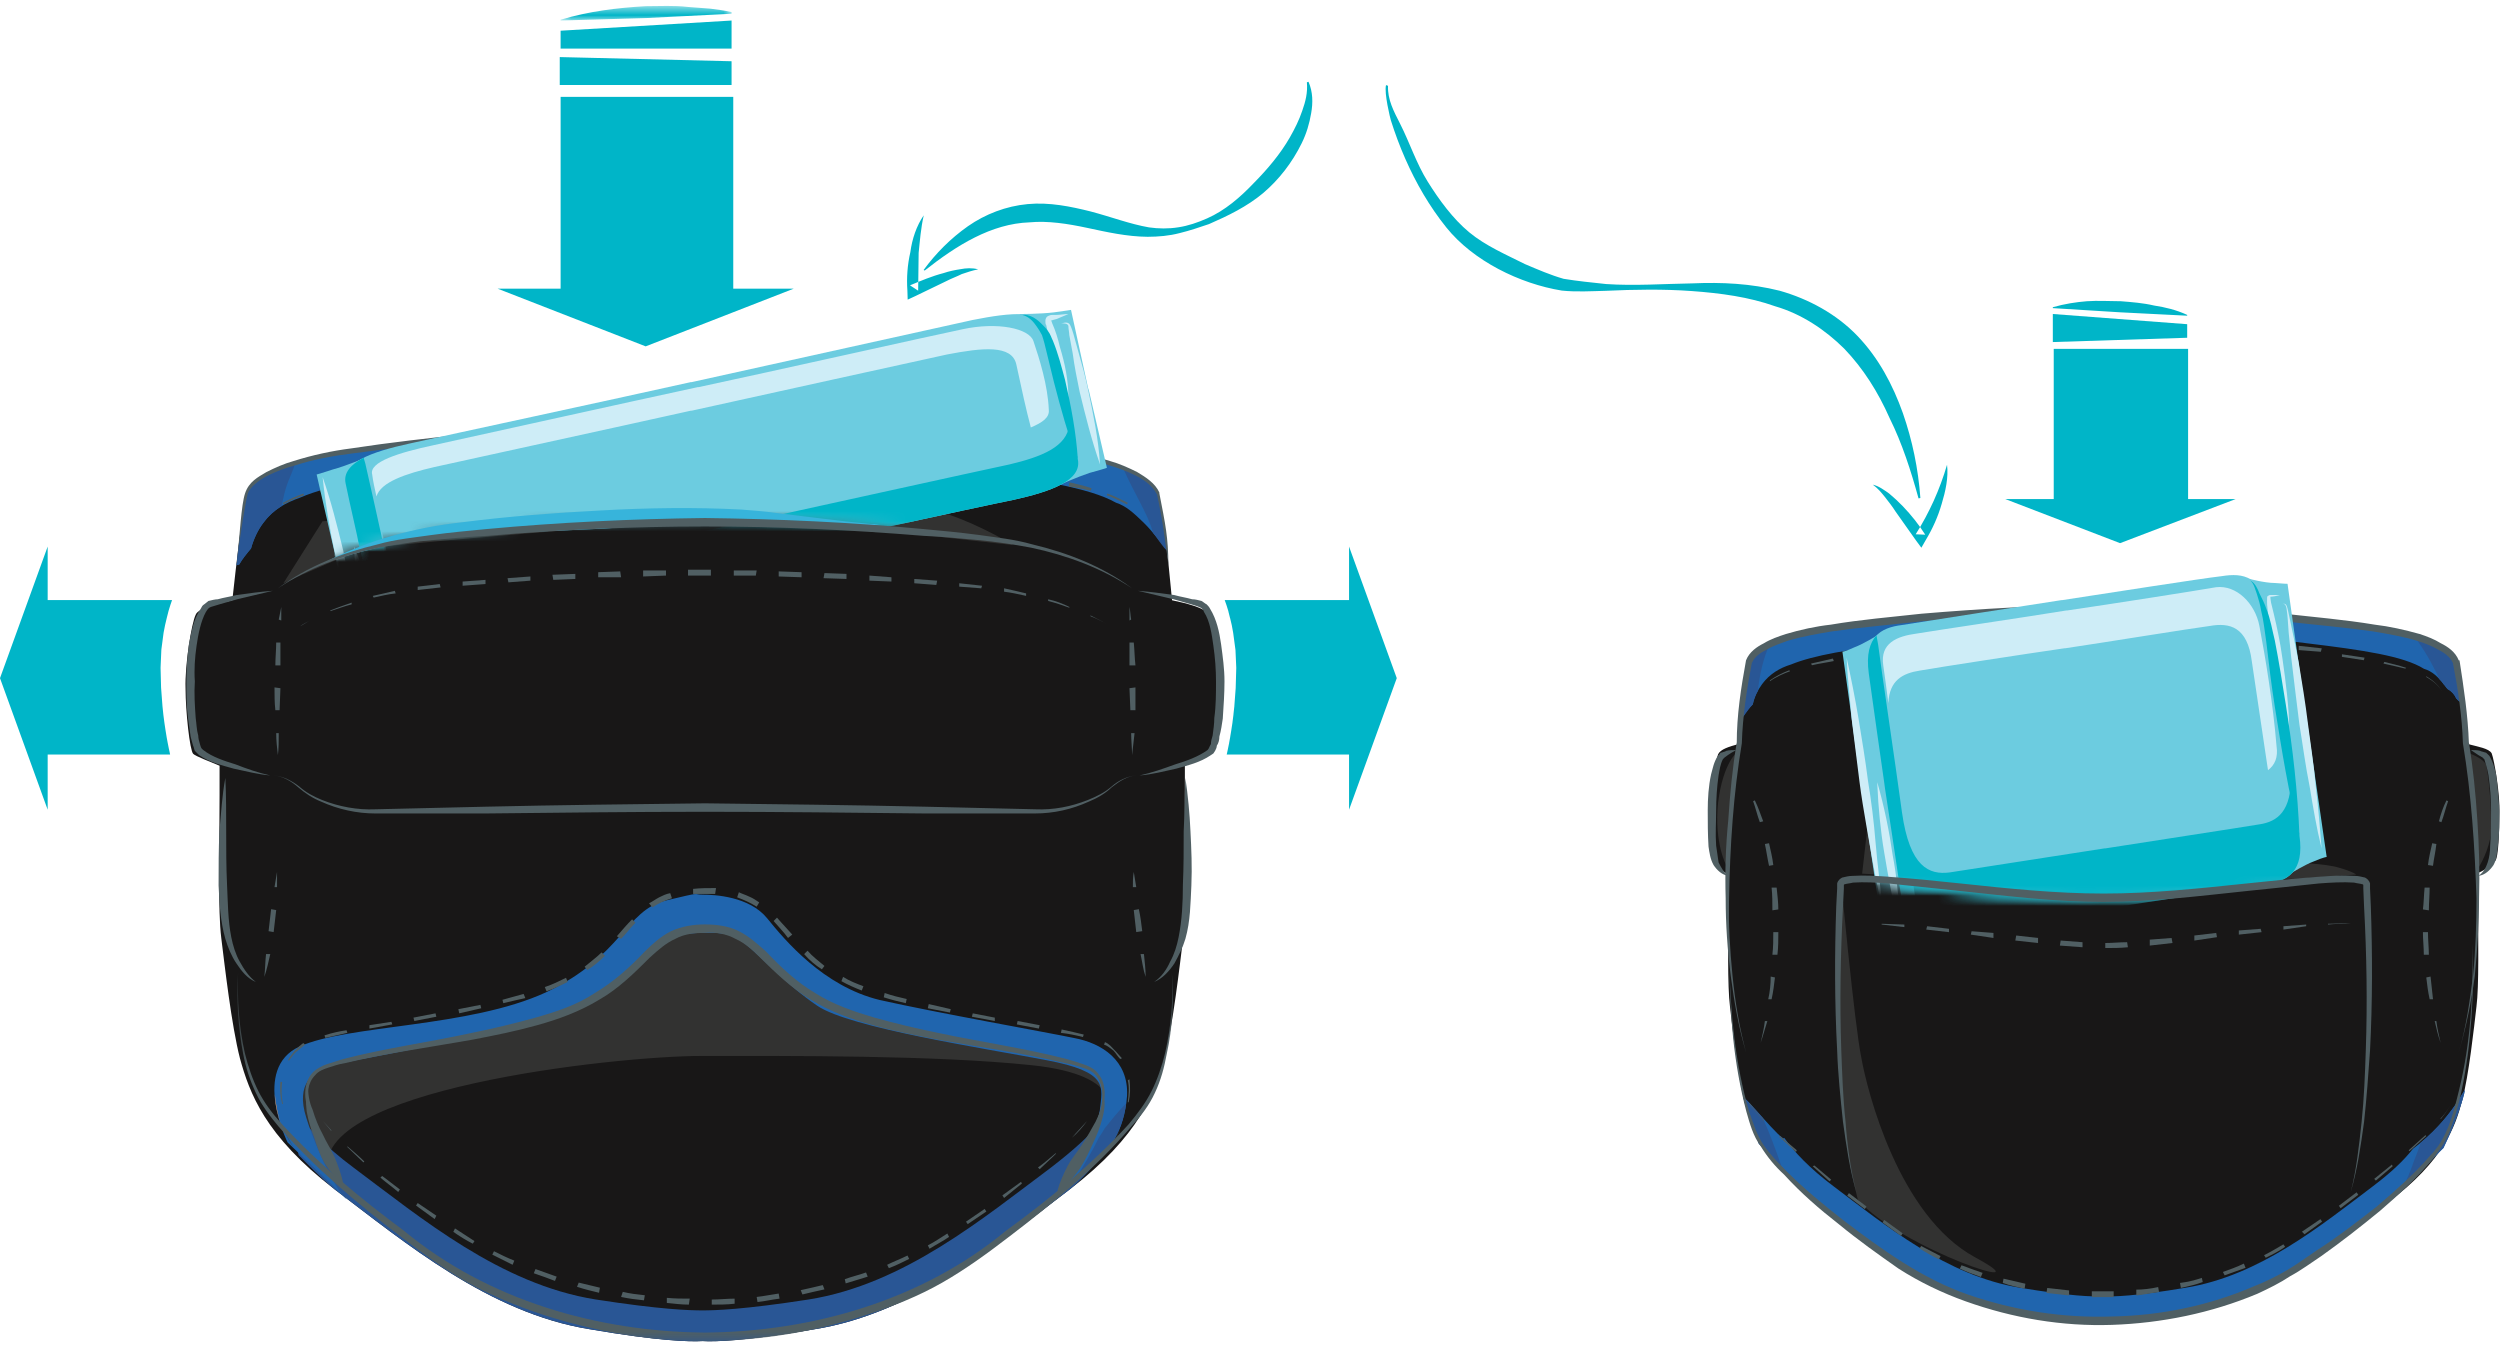
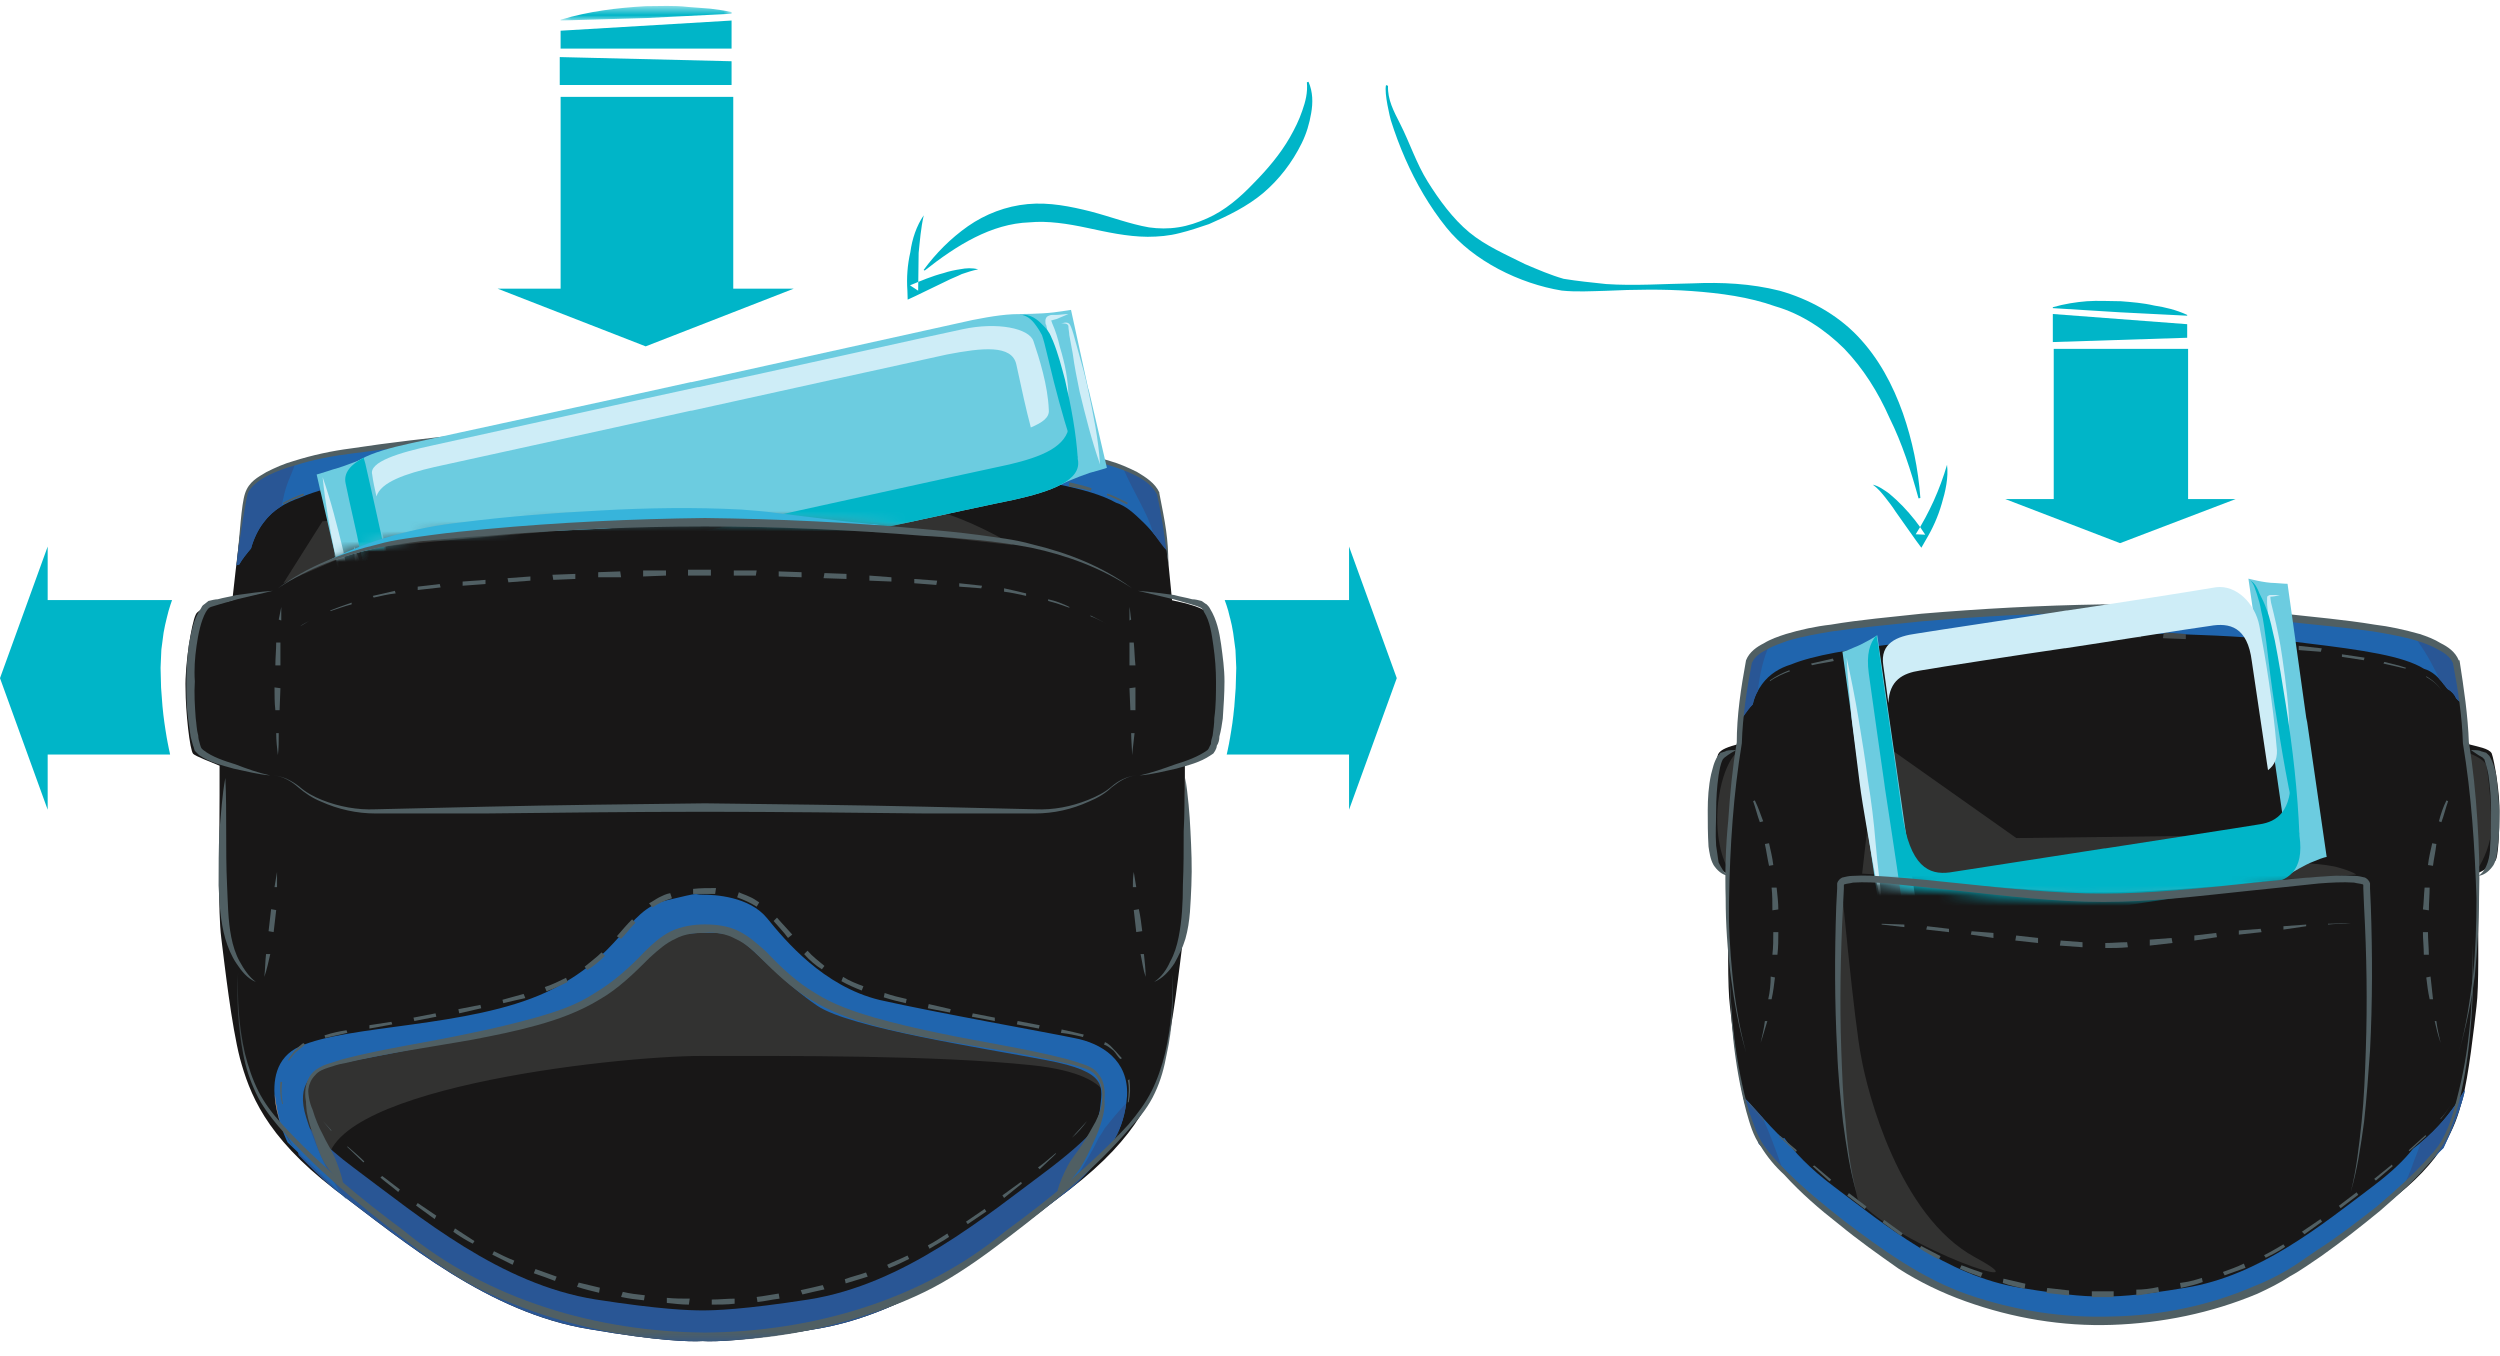
<svg xmlns="http://www.w3.org/2000/svg" xmlns:xlink="http://www.w3.org/1999/xlink" width="247" height="134" viewBox="0 0 247 134">
  <defs>
    <polygon id="illu-anwendung-01-a" points=".42 .586 17.311 .586 17.311 2.054 .42 2.054" />
    <path id="illu-anwendung-01-c" d="M0.025,17.256 L3.655,37.68 C3.655,37.68 8.55,33.941 17.245,32.944 L17.245,32.944 C25.854,31.871 37.501,31.207 46.195,31.207 L46.195,31.207 C54.89,31.207 66.536,31.871 75.232,32.944 L75.232,32.944 C83.92,33.941 88.736,37.68 88.736,37.68 L88.736,37.68 L93.878,21.992 L84.427,-0.004" />
    <path id="illu-anwendung-01-e" d="M0.025,17.256 L3.655,37.68 C3.655,37.68 8.55,33.941 17.245,32.944 L17.245,32.944 C25.854,31.871 37.501,31.207 46.195,31.207 L46.195,31.207 C54.89,31.207 66.536,31.871 75.232,32.944 L75.232,32.944 C83.92,33.941 88.736,37.68 88.736,37.68 L88.736,37.68 L93.878,21.992 L84.427,-0.004 L0.025,17.256 Z" />
    <path id="illu-anwendung-01-g" d="M0.025,17.256 L3.655,37.68 C3.655,37.68 8.55,33.941 17.245,32.944 L17.245,32.944 C25.854,31.871 37.501,31.207 46.195,31.207 L46.195,31.207 C54.89,31.207 66.536,31.871 75.232,32.944 L75.232,32.944 C83.92,33.941 88.736,37.68 88.736,37.68 L88.736,37.68 L93.878,21.992 L84.427,-0.004" />
    <path id="illu-anwendung-01-i" d="M0.025,17.256 L3.655,37.68 C3.655,37.68 8.55,33.941 17.245,32.944 L17.245,32.944 C25.854,31.871 37.501,31.207 46.195,31.207 L46.195,31.207 C54.89,31.207 66.536,31.871 75.232,32.944 L75.232,32.944 C83.92,33.941 88.736,37.68 88.736,37.68 L88.736,37.68 L93.878,21.992 L84.427,-0.004" />
    <path id="illu-anwendung-01-k" d="M0.025,17.256 L3.655,37.68 C3.655,37.68 8.55,33.941 17.245,32.944 L17.245,32.944 C25.854,31.871 37.501,31.207 46.195,31.207 L46.195,31.207 C54.89,31.207 66.536,31.871 75.232,32.944 L75.232,32.944 C83.92,33.941 88.736,37.68 88.736,37.68 L88.736,37.68 L93.878,21.992 L84.427,-0.004" />
    <path id="illu-anwendung-01-m" d="M0.025,17.256 L3.655,37.68 C3.655,37.68 8.55,33.941 17.245,32.944 L17.245,32.944 C25.854,31.871 37.501,31.207 46.195,31.207 L46.195,31.207 C54.89,31.207 66.536,31.871 75.232,32.944 L75.232,32.944 C83.92,33.941 88.736,37.68 88.736,37.68 L88.736,37.68 L93.878,21.992 L84.427,-0.004" />
    <path id="illu-anwendung-01-o" d="M0.025,17.256 L3.655,37.68 C3.655,37.68 8.55,33.941 17.245,32.944 L17.245,32.944 C25.854,31.871 37.501,31.207 46.195,31.207 L46.195,31.207 C54.89,31.207 66.536,31.871 75.232,32.944 L75.232,32.944 C83.92,33.941 88.736,37.68 88.736,37.68 L88.736,37.68 L93.878,21.992 L84.427,-0.004" />
    <path id="illu-anwendung-01-q" d="M0.025,17.256 L3.655,37.68 C3.655,37.68 8.55,33.941 17.245,32.944 L17.245,32.944 C25.854,31.871 37.501,31.207 46.195,31.207 L46.195,31.207 C54.89,31.207 66.536,31.871 75.232,32.944 L75.232,32.944 C83.92,33.941 88.736,37.68 88.736,37.68 L88.736,37.68 L93.878,21.992 L84.427,-0.004" />
    <path id="illu-anwendung-01-s" d="M0.025,17.256 L3.655,37.68 C3.655,37.68 8.55,33.941 17.245,32.944 L17.245,32.944 C25.854,31.871 37.501,31.207 46.195,31.207 L46.195,31.207 C54.89,31.207 66.536,31.871 75.232,32.944 L75.232,32.944 C83.92,33.941 88.736,37.68 88.736,37.68 L88.736,37.68 L93.878,21.992 L84.427,-0.004" />
    <path id="illu-anwendung-01-u" d="M0.025,17.256 L3.655,37.68 C3.655,37.68 8.55,33.941 17.245,32.944 L17.245,32.944 C25.854,31.871 37.501,31.207 46.195,31.207 L46.195,31.207 C54.89,31.207 66.536,31.871 75.232,32.944 L75.232,32.944 C83.92,33.941 88.736,37.68 88.736,37.68 L88.736,37.68 L93.878,21.992 L84.427,-0.004" />
    <polygon id="illu-anwendung-01-w" points=".475 .033 92.912 .033 92.912 36.427 .475 36.427" />
    <path id="illu-anwendung-01-y" d="M0.57,6.817 L5.703,36.865 C5.703,36.865 16.738,38.683 28.731,38.919 L28.731,38.919 C36.696,39.078 45.797,37.862 49.779,37.399 L49.779,37.399 C59.76,36.24 58.974,36.287 58.974,36.287 L58.974,36.287 L52.877,0.32 L0.57,6.817 Z" />
    <path id="illu-anwendung-01-A" d="M0.57,6.817 L5.703,36.865 C5.703,36.865 16.738,38.683 28.731,38.919 L28.731,38.919 C36.696,39.078 45.797,37.862 49.779,37.399 L49.779,37.399 C59.76,36.24 58.974,36.287 58.974,36.287 L58.974,36.287 L52.877,0.32" />
-     <path id="illu-anwendung-01-C" d="M0.57,6.817 L5.703,36.865 C5.703,36.865 16.738,38.683 28.731,38.919 L28.731,38.919 C36.696,39.078 45.797,37.862 49.779,37.399 L49.779,37.399 C59.76,36.24 58.974,36.287 58.974,36.287 L58.974,36.287 L52.877,0.32 L0.57,6.817 Z" />
    <path id="illu-anwendung-01-E" d="M0.57,6.817 L5.703,36.865 C5.703,36.865 16.738,38.683 28.731,38.919 L28.731,38.919 C36.696,39.078 45.797,37.862 49.779,37.399 L49.779,37.399 C59.76,36.24 58.974,36.287 58.974,36.287 L58.974,36.287 L52.877,0.32" />
    <path id="illu-anwendung-01-G" d="M0.57,6.817 L5.703,36.865 C5.703,36.865 16.738,38.683 28.731,38.919 L28.731,38.919 C36.696,39.078 45.797,37.862 49.779,37.399 L49.779,37.399 C59.76,36.24 58.974,36.287 58.974,36.287 L58.974,36.287 L52.877,0.32" />
-     <path id="illu-anwendung-01-I" d="M0.57,6.817 L5.703,36.865 C5.703,36.865 16.738,38.683 28.731,38.919 L28.731,38.919 C36.696,39.078 45.797,37.862 49.779,37.399 L49.779,37.399 C59.76,36.24 58.974,36.287 58.974,36.287 L58.974,36.287 L52.877,0.32" />
    <path id="illu-anwendung-01-K" d="M0.57,6.817 L5.703,36.865 C5.703,36.865 16.738,38.683 28.731,38.919 L28.731,38.919 C36.696,39.078 45.797,37.862 49.779,37.399 L49.779,37.399 C59.76,36.24 58.974,36.287 58.974,36.287 L58.974,36.287 L52.877,0.32" />
    <path id="illu-anwendung-01-M" d="M0.57,6.817 L5.703,36.865 C5.703,36.865 16.738,38.683 28.731,38.919 L28.731,38.919 C36.696,39.078 45.797,37.862 49.779,37.399 L49.779,37.399 C59.76,36.24 58.974,36.287 58.974,36.287 L58.974,36.287 L52.877,0.32" />
    <path id="illu-anwendung-01-O" d="M0.57,6.817 L5.703,36.865 C5.703,36.865 16.738,38.683 28.731,38.919 L28.731,38.919 C36.696,39.078 45.797,37.862 49.779,37.399 L49.779,37.399 C59.76,36.24 58.974,36.287 58.974,36.287 L58.974,36.287 L52.877,0.32" />
    <path id="illu-anwendung-01-Q" d="M0.57,6.817 L5.703,36.865 C5.703,36.865 16.738,38.683 28.731,38.919 L28.731,38.919 C36.696,39.078 45.797,37.862 49.779,37.399 L49.779,37.399 C59.76,36.24 58.974,36.287 58.974,36.287 L58.974,36.287 L52.877,0.32" />
    <path id="illu-anwendung-01-S" d="M0.57,6.817 L5.703,36.865 C5.703,36.865 16.738,38.683 28.731,38.919 L28.731,38.919 C36.696,39.078 45.797,37.862 49.779,37.399 L49.779,37.399 C59.76,36.24 58.974,36.287 58.974,36.287 L58.974,36.287 L52.877,0.32" />
  </defs>
  <g fill="none" fill-rule="evenodd">
    <polygon fill="#00B5C8" points="138 67 133.286 54 133.286 59.286 121 59.286 121.174 59.778 121.184 59.812 121.361 60.382 121.371 60.439 121.525 61.053 121.536 61.076 121.691 61.735 121.701 61.78 121.834 62.506 121.844 62.573 122.054 64.137 122.065 64.228 122.142 65.949 122.142 66.028 122.087 67.928 122.087 67.972 121.955 69.728 121.955 69.761 121.866 70.565 121.866 70.6 121.768 71.371 121.768 71.392 121.657 72.108 121.657 72.12 121.547 72.779 121.547 72.802 121.438 73.394 121.438 73.416 121.327 73.953 121.327 73.965 121.228 74.422 121.2 74.545 133.286 74.545 133.286 80" />
    <polygon fill="#00B5C8" points="0 67.001 4.71 80 4.71 74.545 16.805 74.545 16.78 74.421 16.782 74.421 16.682 73.964 16.679 73.952 16.573 73.415 16.568 73.394 16.459 72.802 16.456 72.778 16.349 72.119 16.347 72.107 16.241 71.393 16.238 71.37 16.138 70.6 16.135 70.566 16.051 69.76 16.049 69.726 15.917 67.972 15.914 67.928 15.865 66.026 15.865 65.948 15.94 64.228 15.948 64.138 16.154 62.573 16.164 62.507 16.306 61.779 16.315 61.734 16.472 61.075 16.477 61.053 16.633 60.438 16.646 60.383 16.822 59.812 16.831 59.779 17 59.287 4.71 59.287 4.71 54" />
    <g transform="translate(18)">
      <path fill="#00B5C8" d="M111.279,8.078 L111.279,8.078 C111.718,9.085 111.726,10.146 111.545,11.174 C111.369,12.216 111.078,13.199 110.609,14.149 C109.666,16.064 108.371,17.743 106.793,19.082 C105.201,20.415 103.302,21.333 101.448,22.14 C100.495,22.464 99.54,22.788 98.556,23.028 C97.492,23.307 96.455,23.389 95.392,23.395 C93.351,23.382 91.324,22.924 89.409,22.513 C87.493,22.103 85.517,21.795 83.719,21.968 C79.94,22.097 76.507,24.242 73.358,26.731 L73.255,26.671 C74.466,25.02 75.918,23.558 77.636,22.348 C79.355,21.151 81.395,20.362 83.54,20.164 C85.696,19.963 87.8,20.405 89.741,20.889 C91.796,21.43 93.636,22.138 95.523,22.466 C96.456,22.597 97.434,22.618 98.443,22.454 C99.376,22.312 100.331,21.989 101.256,21.579 C103.026,20.801 104.533,19.498 105.909,18.05 C107.226,16.715 108.491,15.224 109.434,13.582 C109.936,12.701 110.356,11.851 110.662,10.944 C110.981,10.044 111.212,9.163 111.12,8.132 L111.279,8.078 Z" />
      <path fill="#00B5C8" d="M73.267 21.272L73.267 21.272C72.982 22.514 72.885 23.787 72.762 24.985 72.748 26.229 72.726 27.476 72.714 28.72L71.906 28.192C72.993 27.739 74.078 27.278 75.22 26.983 75.782 26.792 76.359 26.678 76.864 26.601 77.452 26.484 78.058 26.454 78.644 26.61 78.067 26.723 77.59 26.886 77.028 27.077 76.502 27.339 76.025 27.5 75.491 27.777L72.444 29.249 71.678 29.604 71.651 28.727C71.56 27.424 71.657 26.152 71.943 24.909 72.114 23.612 72.555 22.304 73.267 21.272M119.136 8.479C119.081 9.842 119.707 11 120.328 12.223 121.292 14.123 121.921 16.123 123.063 17.955 124.173 19.73 125.534 21.604 127.158 22.951 128.777 24.29 130.816 25.164 132.68 26.099 133.938 26.633 135.193 27.177 136.488 27.547 137.816 27.766 139.241 27.912 140.677 28.063 143.482 28.256 146.366 28.044 149.222 27.997 152.087 27.872 154.986 28.005 157.841 28.727 160.668 29.53 163.435 31.011 165.525 33.198 167.616 35.384 169.007 38.02 170.006 40.822 170.945 43.528 171.523 46.315 171.733 49.203L171.552 49.243C170.793 46.495 169.939 43.818 168.692 41.305 167.551 38.725 166.097 36.417 164.21 34.448 162.314 32.569 159.989 31.017 157.404 30.266 154.777 29.333 152.013 28.966 149.133 28.755 146.342 28.553 143.483 28.599 140.607 28.734 139.22 28.767 137.742 28.86 136.306 28.71 132.154 28.033 127.553 25.784 124.889 22.462 123.234 20.4 121.899 18.092 120.837 15.675 120.293 14.439 119.823 13.171 119.416 11.885 119.361 11.711 118.74 9.213 118.938 8.406L119.136 8.479z" />
      <path fill="#00B5C8" d="M174.367,45.922 L174.367,45.922 C174.524,47.161 174.21,48.555 173.847,49.756 C173.475,51.047 172.946,52.224 172.267,53.353 L171.831,54.115 L171.303,53.401 L169.283,50.544 C168.962,50.036 168.631,49.619 168.231,49.105 C167.889,48.685 167.559,48.266 167.034,47.885 C167.614,48.015 168.126,48.393 168.652,48.764 C169.086,49.126 169.581,49.58 169.999,50.016 C170.836,50.892 171.578,51.825 172.213,52.827 L171.269,52.787 C171.943,51.735 172.546,50.587 173.045,49.496 C173.574,48.32 174.013,47.137 174.367,45.922" />
      <polygon fill="#00B5C8" points="54.446 28.523 54.446 28.523 54.446 9.572 37.389 9.572 37.389 28.523 31.171 28.523 45.792 34.221 60.412 28.523" />
      <polygon fill="#00B5C8" points="54.279 6.051 54.279 6.051 37.303 5.639 37.303 8.398 54.279 8.398" />
      <polygon fill="#00B5C8" points="54.279 2.029 54.279 2.029 37.387 3.034 37.387 4.799 54.279 4.799" />
      <g transform="translate(36.968)">
        <mask id="illu-anwendung-01-b" fill="#fff">
          <use xlink:href="#illu-anwendung-01-a" />
        </mask>
        <path fill="#00B5C8" d="M0.42,1.951 L0.42,1.951 C3.194,1.112 5.966,0.778 8.823,0.61 C10.253,0.61 11.596,0.52 13.024,0.688 L15.208,0.855 C15.881,0.945 16.553,1.023 17.311,1.191 L17.311,1.359 L8.907,1.783 L0.42,2.028 L0.42,1.951 Z" mask="url(#illu-anwendung-01-b)" />
      </g>
      <polygon fill="#00B5C8" points="198.184 49.305 198.184 49.305 198.184 34.465 184.909 34.465 184.909 49.305 180.114 49.305 191.463 53.664 202.889 49.305" />
      <polygon fill="#00B5C8" points="184.819 31.024 184.819 31.024 198.094 32.03 198.094 33.37 184.819 33.795" />
      <path fill="#00B5C8" d="M184.819,30.353 L184.819,30.353 C185.996,30.017 187.093,29.851 188.18,29.762 C189.279,29.682 190.454,29.762 191.541,29.762 C192.638,29.851 193.724,29.929 194.823,30.186 C195.91,30.353 197.007,30.61 198.094,31.113 L198.094,31.192 L191.463,30.856 L184.819,30.443 L184.819,30.353 Z" />
      <path fill="#181717" d="M101.418,60.725 L101.418,60.725 C101.17,60.054 98.976,59.552 97.799,59.305 C97.63,57.735 97.491,56.007 97.326,54.62 C97.084,52.603 96.822,51.052 96.623,49.662 C96.041,45.884 89.566,44.878 78.733,43.46 C68.729,42.12 54.446,42.12 51.421,42.12 C48.311,42.12 34.026,42.12 24.027,43.46 C13.187,44.878 6.718,45.884 6.128,49.662 C5.793,52.008 5.373,55.45 4.953,59.305 C3.777,59.552 1.591,60.054 1.339,60.725 C0.92,61.563 0.248,65.764 0.332,68.022 C0.332,70.289 0.752,74.144 1.088,74.481 C1.339,74.726 2.684,75.229 3.693,75.654 L3.693,78.581 C3.693,84.291 3.523,89.989 3.861,92.672 C4.196,95.354 4.868,101.309 5.709,104.573 C6.634,107.925 8.146,112.205 15.037,117.49 C22.011,122.764 30.33,129.726 40.245,131.324 C47.05,132.497 50.161,132.576 51.421,132.497 C52.598,132.576 55.705,132.497 62.512,131.324 C72.427,129.726 80.749,122.764 87.718,117.49 C94.607,112.205 96.119,107.925 97.048,104.573 C97.889,101.309 98.561,95.354 98.897,92.672 C99.232,89.989 99.066,84.291 99.066,78.581 L99.066,75.654 C100.073,75.229 101.418,74.726 101.676,74.481 C102.011,74.144 102.425,70.289 102.425,68.022 C102.515,65.764 101.843,61.563 101.418,60.725" />
      <path fill="#323231" d="M14.449,115.814 L14.449,115.814 C14.449,115.814 8.483,106.338 12.096,105.165 C15.708,104.07 32.935,100.975 35.035,99.968 C37.137,98.964 44.11,94.259 45.707,93.174 C47.304,92.08 49.32,90.995 50.832,90.828 C52.346,90.571 56.294,92.001 57.05,93.007 C57.723,94.09 63.017,99.298 67.722,100.382 C72.348,101.555 87.64,104.07 89.151,105.076 C90.663,106.004 91.919,109.355 91.582,109.769 C91.246,110.194 93.52,106.249 83.942,105.243 C74.365,104.237 59.908,104.327 51.336,104.327 C42.681,104.327 12.431,107.679 14.449,115.814" />
      <path fill="#181717" d="M83.685,78.671 L83.685,78.671 C82.004,78.671 57.975,78.414 52.008,78.414 L52.008,78.334 C52.008,78.334 51.756,78.334 51.337,78.414 C50.917,78.334 50.748,78.334 50.748,78.334 L50.748,78.414 C44.783,78.414 20.75,78.671 19.069,78.671 C17.137,78.671 8.818,76.994 8.818,76.994 C8.818,76.994 10.415,77.575 11.507,78.503 C12.6,79.342 15.289,80.347 17.726,80.425 C19.994,80.592 46.38,80.178 51.337,80.09 C56.379,80.178 82.766,80.592 85.029,80.425 C87.471,80.347 90.16,79.342 91.167,78.503 C92.254,77.575 93.934,76.994 93.934,76.994 C93.934,76.994 85.533,78.671 83.685,78.671" />
      <path fill="#323231" d="M9.995,57.629 L9.995,57.629 C11.927,56.701 16.969,54.523 18.23,54.188 C19.405,53.941 41.842,51.93 46.631,51.84 C51.42,51.763 67.721,52.176 69.323,52.432 C70.914,52.601 82.094,53.852 82.094,53.852 C82.094,53.852 78.98,51.93 75.709,50.836 C72.426,49.751 45.79,48.913 45.035,48.913 C44.194,48.913 13.861,51.506 13.861,51.506 L9.995,57.629 Z" />
      <path fill="#2065AE" d="M94.99,51.635 C96.012,52.628 96.959,54.02 97.217,54.11 C96.959,52.433 96.791,50.924 96.623,49.663 C96.04,45.885 89.565,44.879 78.734,43.459 C68.73,42.119 54.447,42.119 51.421,42.119 C48.312,42.119 34.027,42.119 24.028,43.459 C13.188,44.879 6.717,45.885 6.129,49.663 C5.96,51.338 5.624,53.439 5.372,55.864 C5.458,55.785 5.542,55.785 5.624,55.785 C5.96,55.193 6.381,54.69 6.801,54.188 C7.054,53.272 7.474,52.344 8.063,51.595 C8.988,50.332 10.247,49.663 11.675,49.159 C14.532,47.896 19.237,47.225 25.456,46.388 C34.95,45.136 48.48,45.215 51.421,45.215 C54.277,45.215 67.811,45.136 77.299,46.388 C84.446,47.394 89.565,48.153 92.254,49.663 C93.263,49.997 93.967,50.643 94.99,51.635" />
      <path fill="#295695" d="M90.574,113.546 L90.574,113.546 C90.664,112.618 90.664,111.613 90.832,110.775 C89.655,112.205 87.975,113.713 85.791,115.39 C79.148,120.339 71.34,126.877 61.925,128.385 C55.454,129.39 52.598,129.468 51.421,129.468 C50.16,129.468 47.303,129.39 40.832,128.385 C31.422,126.877 23.608,120.339 16.97,115.39 C14.027,113.211 12.095,111.11 10.835,109.266 C10.667,110.104 10.835,111.11 10.919,111.869 C11.086,112.618 11.34,113.289 11.506,114.127 C12.515,115.143 13.608,116.316 15.036,117.491 C22.011,122.764 30.33,129.727 40.245,131.324 C47.052,132.497 50.16,132.575 51.421,132.497 C52.598,132.575 55.706,132.497 62.513,131.324 C72.427,129.727 80.75,122.764 87.717,117.491 C88.984,116.485 89.991,115.143 90.91,114.217 C90.742,113.88 90.574,113.959 90.574,113.546" />
      <path fill="#2065AE" d="M10.415,112.875 L10.415,112.875 C10.415,112.875 6.801,105.578 11.591,103.399 C16.38,101.22 28.312,101.555 35.959,98.036 C43.521,94.427 43.773,89.99 47.724,88.984 C51.589,88.058 50.328,88.393 51.421,88.393 C52.597,88.393 56.042,88.56 57.806,90.739 C59.57,92.918 63.352,97.443 68.898,98.795 C74.443,100.047 85.365,101.979 88.143,102.561 C90.832,103.064 93.519,104.741 93.353,108.26 C93.095,111.869 91.415,113.713 90.406,114.719 C89.397,115.646 86.63,117.826 86.63,117.826 C86.63,117.826 90.327,112.116 90.664,109.69 C90.91,107.344 91.581,105.913 85.365,104.741 C79.238,103.567 65.963,101.555 62.759,99.376 C59.656,97.277 57.135,94.427 55.622,93.254 C54.11,92.001 52.681,92.169 51.421,92.169 C50.16,92.169 48.228,92.336 46.8,93.589 C45.371,94.762 41.841,99.711 33.27,101.555 C24.616,103.399 16.802,104.741 14.87,105.243 C12.936,105.835 11.17,107.008 12.263,110.439 C13.356,113.96 15.289,117.659 16.129,118.407 C17.053,119.166 10.415,112.875 10.415,112.875" />
      <path fill="#295695" d="M10.415 47.728L10.415 47.728C10.667 47.057 11.004 46.388 11.17 45.717 8.147 46.645 6.465 47.818 6.129 49.662 5.96 51.339 5.624 53.439 5.372 55.864 5.456 55.786 5.542 55.786 5.624 55.786 5.96 55.193 6.381 54.691 6.801 54.187 7.054 53.271 7.474 52.343 8.063 51.594 8.567 50.925 9.154 50.421 9.826 49.997 9.995 49.159 10.163 48.399 10.415 47.728M96.623 49.662L96.623 49.662C96.376 48.065 95.111 46.98 92.927 46.143 93.43 47.394 94.102 48.567 94.696 49.752 95.201 50.756 95.647 51.614 95.905 52.62 96.073 52.787 97.04 54.289 97.298 54.378 97.04 52.702 96.791 50.925 96.623 49.662M91.168 111.445L91.168 111.445C91 111.702 90.832 112.037 90.574 112.373 89.903 113.791 89.062 115.143 88.222 116.563 89.062 115.892 89.903 115.143 90.406 114.719 91.336 113.791 92.848 112.116 93.262 109.019 92.512 109.768 91.841 110.606 91.168 111.445" />
      <path fill="#FB9641" d="M9.154,108.093 L9.154,108.093 C9.154,109.187 9.49,110.271 9.744,111.11 C9.49,110.194 9.238,109.187 9.154,108.093" />
      <polygon fill="#43494B" points="51.588 45.304 51.588 45.304 49.32 45.382 49.32 45.214" />
      <polygon fill="#43494B" points="47.135 45.472 47.135 45.472 44.868 45.549 44.868 45.215 47.135 45.215" />
      <polygon fill="#43494B" points="42.682 45.639 42.682 45.639 40.412 45.807 40.412 45.382 42.598 45.303" />
      <polygon fill="#43494B" points="38.145 45.974 38.145 45.974 35.959 46.052 35.875 45.64 38.145 45.472" />
      <polygon fill="#43494B" points="33.691 46.22 33.691 46.22 31.507 46.477 31.423 45.884 33.691 45.718" />
      <polygon fill="#43494B" points="29.237 46.645 29.237 46.645 26.968 46.812 26.968 46.309 29.153 46.053" />
      <polygon fill="#43494B" points="24.784 47.058 24.784 47.058 22.515 47.315 22.515 46.813 24.7 46.556" />
      <path fill="#43494B" d="M20.33 47.561L20.33 47.561 18.144 47.896 18.062 47.482C18.817 47.315 19.489 47.225 20.246 47.147L20.33 47.561zM15.877 48.231L15.877 48.231C15.205 48.321 14.449 48.488 13.692 48.656L13.608 48.399C14.365 48.154 15.122 47.985 15.877 47.819L15.877 48.231z" />
      <polygon fill="#43494B" points="51.084 45.304 51.084 45.304 53.353 45.214 53.353 45.382" />
      <polygon fill="#43494B" points="55.622 45.215 55.622 45.215 57.806 45.215 57.806 45.55 55.622 45.472" />
      <polygon fill="#43494B" points="60.076 45.304 60.076 45.304 62.345 45.382 62.255 45.806 60.076 45.64" />
      <polygon fill="#43494B" points="64.529 45.472 64.529 45.472 66.803 45.639 66.803 46.053 64.529 45.974" />
      <polygon fill="#43494B" points="69.066 45.717 69.066 45.717 71.251 45.885 71.251 46.477 68.988 46.22" />
      <polygon fill="#43494B" points="73.525 46.052 73.525 46.052 75.787 46.309 75.709 46.813 73.435 46.644" />
      <polygon fill="#43494B" points="77.972 46.555 77.972 46.555 80.246 46.812 80.157 47.316 77.894 47.057" />
      <path fill="#43494B" d="M82.43 47.148L82.43 47.148C83.18 47.225 83.943 47.315 84.692 47.482L84.614 47.896 82.34 47.562 82.43 47.148zM91.672 113.456L91.672 113.456C92.086 112.874 92.343 112.205 92.679 111.534 92.421 112.205 92.086 112.874 91.672 113.456M10.079 111.702L10.079 111.702C10.415 112.283 10.666 112.875 11.086 113.456 10.666 112.952 10.331 112.283 10.079 111.702" />
      <path fill="#505F63" d="M97.435,55.926 C97.435,55.926 97.349,54.946 97.216,54.205 C97.084,53.464 96.96,51.763 96.287,48.736 L96.287,48.824 C95.873,47.985 95.032,47.394 94.193,46.98 C93.352,46.555 92.422,46.22 91.582,45.974 C89.733,45.382 87.807,45.047 85.869,44.801 C82.095,44.299 78.229,43.874 74.443,43.628 C66.713,42.957 58.983,42.532 51.252,42.532 L51.252,41.696 L51.421,41.696 L51.421,42.532 C43.69,42.532 35.96,42.957 28.312,43.628 C24.448,43.874 20.582,44.299 16.802,44.801 C14.87,45.047 13.02,45.382 11.171,45.974 C10.247,46.22 9.322,46.555 8.483,46.98 C7.642,47.394 6.656,48.117 6.465,48.824 C6.274,49.531 5.667,53.153 5.373,55.864 C5.698,52.865 5.828,49.879 6.214,48.736 C6.597,47.591 7.474,47.147 8.314,46.645 C9.154,46.22 10.079,45.807 11.003,45.55 C12.851,44.968 14.784,44.544 16.717,44.299 C20.582,43.705 24.364,43.293 28.228,42.869 C35.96,42.198 43.69,41.696 51.421,41.696 L51.421,42.532 L51.252,42.532 L51.252,41.696 C59.067,41.696 66.803,42.198 74.443,42.869 C78.307,43.293 82.173,43.705 85.959,44.299 C87.885,44.544 89.823,44.968 91.671,45.55 C92.59,45.807 93.52,46.22 94.361,46.645 C95.2,47.147 96.119,47.728 96.544,48.656 L96.544,48.736 C97.128,51.763 97.435,53.072 97.435,55.926" />
    </g>
    <g transform="translate(24 20)">
      <mask id="illu-anwendung-01-d" fill="#fff">
        <use xlink:href="#illu-anwendung-01-c" />
      </mask>
      <path fill="#6CCCE0" d="M15.893,42.072 L15.893,42.072 C15.893,42.072 13.784,42.16 12.518,42.326 C11.167,42.492 10.83,42.569 10.83,42.569 L9.058,34.859 L9.058,34.604 L7.284,26.881 C7.284,26.881 7.621,26.804 8.888,26.382 C10.154,26.051 12.096,25.221 12.096,25.221" mask="url(#illu-anwendung-01-d)" />
      <mask id="illu-anwendung-01-f" fill="#fff">
        <use xlink:href="#illu-anwendung-01-e" />
      </mask>
      <path fill="#6CCCE0" d="M11.59,34.36 L11.59,34.36 C11.843,35.356 12.517,38.509 13.024,40.577 C13.53,42.658 16.737,42.326 20.452,41.496 C24.165,40.666 40.456,37.182 48.222,35.433 L48.39,35.433 C56.155,33.696 72.443,30.123 76.155,29.381 C79.87,28.551 82.908,27.467 82.491,25.388 C81.985,23.318 81.309,20.165 81.05,19.169 L80.972,18.838 C80.803,17.842 80.038,14.689 79.621,12.609 C79.116,10.529 75.909,10.862 72.105,11.613 C68.392,12.443 52.187,16.016 44.337,17.753 L44.253,17.753 C36.404,19.502 20.199,22.987 16.484,23.817 C12.687,24.647 9.647,25.72 10.155,27.8 C10.576,29.88 11.337,33.033 11.505,34.027 L11.59,34.36 Z" mask="url(#illu-anwendung-01-f)" />
      <mask id="illu-anwendung-01-h" fill="#fff">
        <use xlink:href="#illu-anwendung-01-g" />
      </mask>
      <path fill="#6CCCE0" d="M80.544,27.965 L80.544,27.965 C80.544,27.965 82.401,27.135 83.673,26.715 C84.933,26.383 85.361,26.218 85.361,26.218 L83.583,18.583 L83.504,18.34 L81.816,10.617 C81.816,10.617 81.389,10.695 80.129,10.861 C78.778,11.027 76.752,11.027 76.752,11.027" mask="url(#illu-anwendung-01-h)" />
      <mask id="illu-anwendung-01-j" fill="#fff">
        <use xlink:href="#illu-anwendung-01-i" />
      </mask>
      <path fill="#CEEDF7" d="M81.557,11.027 L81.557,11.027 C81.142,11.193 80.803,11.359 80.375,11.524 L80.038,11.613 L79.791,11.69 L79.869,11.69 L79.958,11.946 C80.297,12.698 80.544,13.528 80.713,14.269 C81.22,15.929 81.557,17.588 81.557,19.248 C80.883,17.677 80.375,16.093 79.958,14.524 C79.701,13.693 79.532,12.863 79.362,12.11 C79.284,12.033 79.284,11.868 79.284,11.69 C79.284,11.524 79.362,11.282 79.621,11.193 C79.791,11.116 79.869,11.116 79.958,11.116 L80.297,11.116 C80.713,11.116 81.142,11.027 81.557,11.027" mask="url(#illu-anwendung-01-j)" />
      <mask id="illu-anwendung-01-l" fill="#fff">
        <use xlink:href="#illu-anwendung-01-k" />
      </mask>
      <path fill="#CEEDF7" d="M84.685,25.885 L84.685,25.885 C83.841,23.484 83.245,21.074 82.66,18.672 C82.401,17.422 82.153,16.182 81.986,14.932 L81.647,13.108 C81.647,12.863 81.557,12.532 81.557,12.199 C81.478,11.946 81.141,11.946 80.802,11.946 C80.973,11.946 81.141,11.868 81.31,11.868 C81.478,11.868 81.647,11.946 81.727,12.11 C81.894,12.443 81.986,12.775 82.064,13.029 C82.233,13.605 82.401,14.269 82.57,14.855 C82.907,16.016 83.245,17.255 83.504,18.507 C84.011,20.906 84.517,23.318 84.685,25.885" mask="url(#illu-anwendung-01-l)" />
      <mask id="illu-anwendung-01-n" fill="#fff">
        <use xlink:href="#illu-anwendung-01-m" />
      </mask>
      <path fill="#CEEDF7" d="M10.999,42.237 L10.999,42.237 C11.42,42.071 11.757,41.906 12.181,41.829 L12.518,41.662 L12.686,41.662 L12.686,41.574 L12.602,41.407 C12.265,40.577 12.012,39.836 11.757,39.007 C11.336,37.426 10.999,35.765 10.999,34.028 C11.673,35.6 12.181,37.181 12.602,38.753 C12.855,39.583 13.024,40.413 13.194,41.164 C13.277,41.33 13.277,41.407 13.277,41.574 C13.277,41.74 13.194,41.994 12.939,42.071 C12.771,42.16 12.686,42.16 12.602,42.16 L12.265,42.16 C11.843,42.237 11.42,42.237 10.999,42.237" mask="url(#illu-anwendung-01-n)" />
      <mask id="illu-anwendung-01-p" fill="#fff">
        <use xlink:href="#illu-anwendung-01-o" />
      </mask>
      <path fill="#CEEDF7" d="M7.875,27.136 L7.875,27.136 C8.72,29.547 9.311,31.947 9.902,34.361 C10.154,35.599 10.407,36.76 10.662,38.011 L10.915,39.837 C10.999,40.169 10.999,40.501 11.083,40.743 C11.083,40.998 11.505,41.075 11.758,40.998 C11.674,41.075 11.505,41.164 11.336,41.164 C11.168,41.164 10.915,40.998 10.829,40.832 C10.746,40.578 10.662,40.246 10.492,40.002 C10.323,39.339 10.154,38.753 9.986,38.176 C9.649,36.928 9.311,35.766 9.058,34.526 C8.551,32.115 8.128,29.624 7.875,27.136" mask="url(#illu-anwendung-01-p)" />
      <mask id="illu-anwendung-01-r" fill="#fff">
        <use xlink:href="#illu-anwendung-01-q" />
      </mask>
      <path fill="#00B5C8" d="M75.74,25.885 L75.74,25.885 C72.196,26.638 56.409,30.123 48.812,31.783 L48.727,31.783 C41.132,33.441 25.348,36.85 21.802,37.679 C18.174,38.42 14.965,38.509 14.205,35.356 C13.53,32.114 12.434,27.301 12.096,25.808 L11.927,25.221 C10.661,25.885 9.902,26.715 10.155,27.8 C10.576,29.88 11.337,33.033 11.505,34.027 L11.59,34.36 C11.843,35.356 12.517,38.509 13.024,40.577 C13.53,42.658 16.737,42.326 20.452,41.496 C24.165,40.666 40.456,37.182 48.222,35.433 L48.39,35.433 C56.155,33.696 72.443,30.123 76.155,29.381 C79.87,28.551 82.908,27.467 82.491,25.388 C82.232,24.314 81.985,23.064 81.646,21.902 C81.479,24.148 78.857,25.144 75.74,25.885" mask="url(#illu-anwendung-01-r)" />
      <mask id="illu-anwendung-01-t" fill="#fff">
        <use xlink:href="#illu-anwendung-01-s" />
      </mask>
      <path fill="#CEEDF7" d="M79.622,20.497 L79.622,20.497 C79.7,21.238 79.025,21.737 77.843,22.234 L77.765,21.903 C77.506,20.996 76.832,18.009 76.415,16.017 C75.987,14.025 73.039,14.357 69.573,15.021 C66.197,15.763 51.427,19.004 44.337,20.576 L44.253,20.576 C37.163,22.157 22.308,25.387 18.933,26.14 C16.063,26.803 13.615,27.633 13.193,29.049 C13.025,28.298 12.854,27.544 12.772,26.882 C12.433,25.642 15.387,24.723 18.848,23.982 C22.308,23.23 37.586,19.834 44.929,18.251 L45.013,18.251 C52.356,16.68 67.548,13.272 71.092,12.531 C74.558,11.779 77.675,12.444 78.102,13.693 C78.688,15.431 79.531,18.085 79.622,20.497" mask="url(#illu-anwendung-01-t)" />
      <mask id="illu-anwendung-01-v" fill="#fff">
        <use xlink:href="#illu-anwendung-01-u" />
      </mask>
      <path fill="#00B5C8" d="M82.491,25.387 L82.491,25.387 C81.479,22.899 80.803,20.332 80.129,17.753 L79.195,13.937 C79.115,13.605 79.025,13.361 78.947,13.107 C78.778,12.775 78.609,12.531 78.441,12.277 C78.102,11.78 77.674,11.281 77,11.115 C77.674,11.027 78.351,11.447 78.856,11.945 C79.115,12.2 79.362,12.442 79.532,12.697 C79.791,13.028 79.87,13.361 80.038,13.693 C80.544,14.933 80.883,16.26 81.22,17.51 C81.816,20.077 82.322,22.733 82.491,25.387" mask="url(#illu-anwendung-01-v)" />
    </g>
    <g transform="translate(18 47)">
      <path fill="#37B4DB" d="M14.311,8.451 L14.311,8.451 C18.414,6.354 23.02,5.105 27.624,4.604 C32.228,4.013 36.749,3.678 41.353,3.433 C45.959,3.177 50.562,3.099 55.251,3.344 C56.34,3.433 57.512,3.511 58.683,3.678 L62.117,4.101 L65.555,4.514 L67.229,4.683 L68.067,4.771 L68.479,4.771 C68.646,4.771 68.813,4.848 68.903,4.771 C68.903,4.848 68.646,4.848 68.479,4.848 L68.067,4.939 L67.229,5.017 L65.465,5.105 C64.382,5.184 63.609,5.005 62.442,5.005 C60.098,4.927 57.983,4.863 55.722,4.863 C53.462,4.941 50.344,4.736 48.001,4.815 C45.74,4.905 43.868,5.064 41.607,5.231 L27.876,5.823 C23.272,5.901 18.748,7.191 14.311,8.451" />
      <path fill="#505F63" d="M12.051 1.928L12.051 1.928C11.298 2.174 10.628 2.508 9.958 2.842L9.958 2.675C10.544 2.341 11.298 2.005 11.967 1.761L12.051 1.928zM8.954 11.372L8.954 11.372 5.437 12.208C4.85 12.375 4.264 12.542 3.679 12.709 3.428 12.799 3.094 12.876 2.841 12.966 2.59 13.045 2.507 13.212 2.339 13.468 1.838 14.382 1.587 15.642 1.419 16.813 1.251 17.984 1.168 19.154 1.251 20.325 1.168 21.497 1.251 22.757 1.334 23.927 1.419 24.507 1.419 25.098 1.587 25.678 1.587 25.934 1.67 26.268 1.754 26.513 1.838 26.771 1.838 26.936 2.088 27.105 2.925 27.774 4.181 28.186 5.27 28.52 6.358 28.945 7.531 29.358 8.703 29.613 7.531 29.523 6.275 29.189 5.102 28.945 3.93 28.609 2.759 28.353 1.67 27.606L1.503 27.439 1.251 27.182C1.168 27.015 1.168 26.848 1.083 26.681 1 26.435.916 26.101.832 25.766.749 25.175.665 24.595.582 24.005.414 22.757.414 21.586.414 20.325.414 19.077.498 17.896.665 16.646.916 15.475 1.083 14.215 1.838 13.134 1.921 12.966 2.005 12.799 2.172 12.709 2.256 12.632 2.507 12.465 2.59 12.375 2.925 12.298 3.259 12.208 3.512 12.208 4.097 12.041 4.684 11.962 5.353 11.795 6.525 11.628 7.698 11.461 8.954 11.372M9.456 27.606L9.456 27.606C9.373 26.937 9.289 26.179 9.289 25.432L9.54 25.432C9.54 26.179 9.54 26.937 9.456 27.606M9.205 23.168L9.205 23.168C9.121 22.421 9.121 21.664 9.121 20.917L9.706 20.994 9.623 23.168 9.205 23.168zM9.205 18.742L9.205 18.742C9.205 17.983 9.288 17.226 9.288 16.479L9.706 16.479 9.706 18.742 9.205 18.742zM9.539 14.215L9.539 14.215C9.623 13.802 9.707 13.379 9.79 12.967L9.79 14.305 9.539 14.215zM4.265 29.859L4.265 29.859C4.348 31.62 4.348 33.371 4.348 35.133 4.348 36.894 4.348 38.645 4.432 40.407 4.516 42.158 4.516 43.919 4.85 45.592 5.018 46.427 5.268 47.263 5.688 48.011 6.106 48.77 6.608 49.517 7.279 50.018 6.441 49.684 5.855 48.937 5.354 48.179 4.85 47.432 4.516 46.595 4.265 45.759 3.763 43.996 3.678 42.247 3.596 40.485 3.596 38.645 3.596 36.894 3.678 35.133 3.847 33.371 3.93 31.62 4.265 29.859M8.117 49.516L8.117 49.516C8.2 48.769 8.2 48.011 8.284 47.264L8.702 47.264C8.535 48.011 8.368 48.769 8.117 49.516M8.535 45L8.535 45C8.619 44.253 8.702 43.584 8.786 42.826L9.288 42.916C9.204 43.584 9.121 44.331 9.037 45.09L8.535 45z" />
      <polygon fill="#505F63" points="9.121 40.652 9.121 40.652 9.372 39.146 9.372 40.652" />
      <path fill="#505F63" d="M87.67.654L87.67.654C88.429.821 89.099.99 89.847 1.234L89.768 1.491C89.009 1.324 88.34 1.155 87.592 1.067L87.67.654zM91.415 1.76L91.415 1.76C92.086 2.006 92.755 2.34 93.424 2.674L93.346 2.843C92.677 2.507 92.007 2.173 91.337 1.927L91.415 1.76zM94.429 11.372L94.429 11.372C95.601 11.461 96.862 11.628 98.034 11.795 98.614 11.962 99.207 12.041 99.786 12.208 100.122 12.208 100.377 12.298 100.714 12.375 100.881 12.465 101.048 12.632 101.215 12.709 101.305 12.799 101.472 12.966 101.55 13.134 102.219 14.215 102.476 15.475 102.643 16.646 102.81 17.896 102.979 19.077 102.979 20.325 102.979 21.586 102.889 22.757 102.81 24.005 102.722 24.595 102.643 25.175 102.476 25.766 102.476 26.101 102.388 26.435 102.219 26.681 102.219 26.848 102.141 27.015 102.052 27.182L101.884 27.439 101.639 27.606C100.545 28.353 99.374 28.609 98.202 28.945 97.029 29.189 95.858 29.523 94.596 29.613 95.769 29.358 96.941 28.945 98.112 28.52 99.207 28.186 100.377 27.774 101.305 27.105 101.472 26.936 101.472 26.771 101.639 26.513 101.639 26.268 101.717 25.934 101.807 25.678 101.884 25.098 101.974 24.507 101.974 23.927 102.141 22.757 102.141 21.497 102.141 20.325 102.141 19.154 102.052 17.984 101.884 16.813 101.717 15.642 101.55 14.382 100.958 13.468 100.881 13.212 100.714 13.045 100.457 12.966 100.288 12.876 99.953 12.799 99.708 12.709 99.117 12.542 98.536 12.375 97.945 12.208L94.429 11.372zM93.849 27.606L93.849 27.606C93.849 26.937 93.759 26.179 93.759 25.432L94.095 25.432C94.016 26.179 93.926 26.937 93.849 27.606" />
      <polygon fill="#505F63" points="93.681 23.168 93.681 23.168 93.591 20.994 94.183 20.917 94.183 23.168" />
      <path fill="#505F63" d="M93.592 18.742L93.592 18.742 93.592 16.479 94.016 16.479C94.094 17.226 94.094 17.983 94.183 18.742L93.592 18.742zM93.592 14.305L93.592 14.305 93.592 12.967C93.681 13.379 93.681 13.802 93.759 14.215L93.592 14.305zM94.261 29.613L94.261 29.613C93.346 29.691 92.587 30.194 91.839 30.784 91.248 31.364 90.411 31.865 89.573 32.201 87.899 32.958 86.147 33.371 84.216 33.371L73.423 33.371C66.135 33.292 58.935 33.204 51.652 33.204 44.45 33.204 37.168 33.292 29.968 33.371L19.084 33.371C17.243 33.371 15.4 32.958 13.726 32.201 12.888 31.865 12.135 31.364 11.466 30.784 10.795 30.194 9.958 29.691 9.038 29.613 9.958 29.691 10.795 30.114 11.548 30.695 12.219 31.287 12.971 31.698 13.809 32.034 15.483 32.702 17.326 33.036 19.084 32.958L29.968 32.702C37.168 32.535 44.45 32.457 51.652 32.368 58.935 32.457 66.135 32.535 73.423 32.702L84.306 32.958C86.058 33.036 87.822 32.702 89.496 32.034 90.334 31.698 91.17 31.287 91.839 30.695 92.51 30.114 93.346 29.691 94.261 29.613M99.117 29.859L99.117 29.859C99.373 31.62 99.541 33.371 99.618 35.133 99.708 36.894 99.787 38.645 99.708 40.485 99.618 42.247 99.618 43.996 99.117 45.759 98.87 46.595 98.448 47.432 98.034 48.179 97.532 48.937 96.863 49.684 96.025 50.018 96.773 49.517 97.275 48.77 97.61 48.011 98.034 47.263 98.279 46.427 98.448 45.592 98.782 43.919 98.87 42.158 98.87 40.407 98.949 38.645 98.949 36.894 98.949 35.133 99.039 33.371 99.039 31.62 99.117 29.859" />
      <g transform="translate(4.982 49.07)">
        <mask id="illu-anwendung-01-x" fill="#fff">
          <use xlink:href="#illu-anwendung-01-w" />
        </mask>
        <path fill="#505F63" d="M92.795,0.033 L92.795,0.033 C93.052,2.708 92.885,5.385 92.293,8.062 C92.047,9.399 91.712,10.659 91.121,11.907 C90.54,13.169 89.704,14.25 88.776,15.253 C85.261,19.355 81.076,22.791 76.812,26.046 C74.635,27.718 72.459,29.313 70.114,30.651 C67.771,31.99 65.26,32.993 62.659,33.83 C57.547,35.502 52.111,36.428 46.669,36.428 C41.228,36.428 35.869,35.502 30.678,33.83 C28.166,32.993 25.656,31.99 23.226,30.651 C20.883,29.313 18.707,27.718 16.529,26.046 C12.259,22.791 8.157,19.355 4.558,15.253 C3.72,14.25 2.882,13.169 2.295,11.907 C1.71,10.659 1.292,9.399 1.041,8.062 C0.539,5.385 0.37,2.708 0.539,0.033 C0.454,2.708 0.622,5.385 1.208,7.984 C1.542,9.322 1.961,10.57 2.548,11.74 C3.134,12.911 3.971,14.004 4.892,15.007 C8.491,18.944 12.678,22.368 16.947,25.544 C25.238,32.401 36.037,35.502 46.669,35.591 C57.302,35.502 68.106,32.401 76.388,25.544 C80.74,22.368 84.926,18.944 88.531,15.007 C89.369,14.004 90.206,12.911 90.787,11.74 C91.378,10.57 91.79,9.322 92.125,7.984 C92.716,5.385 92.963,2.708 92.795,0.033" mask="url(#illu-anwendung-01-x)" />
      </g>
      <path fill="#505F63" d="M89.406 63.744L89.406 63.744C88.994 64.324 88.491 64.914 87.899 65.417 88.403 64.825 88.904 64.324 89.406 63.744M86.315 67L86.315 67C85.813 67.513 85.222 68.014 84.719 68.516L84.551 68.349C85.143 67.926 85.724 67.423 86.315 66.921L86.315 67zM82.966 69.932L82.966 69.932C82.375 70.433 81.794 70.858 81.203 71.36L81.035 71.102 82.877 69.765 82.966 69.932z" />
      <polygon fill="#505F63" points="79.451 72.697 79.451 72.697 77.609 73.945 77.442 73.701 79.284 72.441" />
      <path fill="#505F63" d="M75.768 75.206L75.768 75.206C75.176 75.618 74.506 75.953 73.836 76.377L73.669 76.043C74.338 75.707 74.93 75.284 75.6 74.87L75.768 75.206zM71.828 77.38L71.828 77.38C71.157 77.714 70.488 78.05 69.819 78.294L69.65 77.96C70.321 77.626 70.99 77.38 71.66 77.046L71.828 77.38zM67.731 79.13L67.731 79.13C66.973 79.387 66.302 79.554 65.554 79.8L65.466 79.387C66.135 79.13 66.894 78.963 67.564 78.719L67.731 79.13zM63.457 80.391L63.457 80.391C62.698 80.558 61.95 80.725 61.279 80.892L61.112 80.468C61.866 80.301 62.619 80.134 63.289 79.967L63.457 80.391zM59.019 81.305L59.019 81.305C58.266 81.395 57.595 81.562 56.841 81.639L56.759 81.138C57.512 81.059 58.266 80.892 58.935 80.803L59.019 81.305zM54.582 81.807L54.582 81.807C53.829 81.896 53.075 81.896 52.321 81.896L52.321 81.394C53.075 81.394 53.829 81.306 54.582 81.306L54.582 81.807zM50.061 81.896L50.061 81.896C49.308 81.896 48.638 81.806 47.883 81.729L47.883 81.226C48.638 81.305 49.39 81.305 50.145 81.305L50.061 81.896zM45.624 81.472L45.624 81.472C44.87 81.394 44.116 81.305 43.363 81.138L43.531 80.635C44.2 80.802 44.954 80.892 45.708 80.971L45.624 81.472zM41.186 80.725L41.186 80.725C40.517 80.558 39.763 80.391 39.009 80.135L39.178 79.721C39.847 79.888 40.601 80.055 41.27 80.224L41.186 80.725zM36.832 79.554L36.832 79.554C36.163 79.298 35.494 79.053 34.74 78.797L34.907 78.384C35.576 78.628 36.33 78.885 36.999 79.131L36.832 79.554zM32.647 77.96L32.647 77.96C31.976 77.626 31.307 77.292 30.638 76.956L30.806 76.622C31.475 76.956 32.145 77.292 32.814 77.548L32.647 77.96zM28.711 75.875L28.711 75.875C28.042 75.54 27.372 75.116 26.786 74.705L26.954 74.369C27.623 74.782 28.21 75.206 28.879 75.619L28.711 75.875z" />
      <polygon fill="#505F63" points="24.944 73.444 24.944 73.444 23.103 72.107 23.27 71.86 25.111 73.11" />
      <path fill="#505F63" d="M21.344 70.768L21.344 70.768C20.757 70.267 20.172 69.854 19.586 69.352L19.754 69.185C20.339 69.598 20.926 70.099 21.511 70.522L21.344 70.768zM17.912 67.847L17.912 67.847C17.41 67.345 16.823 66.832 16.321 66.331L16.321 66.253C16.908 66.754 17.493 67.257 17.995 67.758L17.912 67.847z" />
      <polygon fill="#505F63" points="14.729 64.747 14.729 64.747 13.893 63.743 14.729 64.657" />
      <path fill="#505F63" d="M93.424 61.904L93.424 61.904C93.514 61.146 93.591 60.399 93.424 59.73L93.591 59.64C93.681 60.399 93.681 61.146 93.514 61.904L93.424 61.904zM92.677 57.633L92.677 57.633C92.42 57.387 92.253 57.053 92.008 56.797 91.672 56.551 91.415 56.296 91.08 56.217L91.17 55.96C91.583 56.129 91.839 56.463 92.085 56.719 92.342 56.964 92.587 57.299 92.844 57.556L92.677 57.633zM88.993 55.459L88.993 55.459C88.324 55.292 87.564 55.124 86.816 55.046L86.895 54.712C87.654 54.879 88.402 55.046 89.071 55.213L88.993 55.459z" />
      <polygon fill="#505F63" points="84.641 54.623 84.641 54.623 82.463 54.211 82.542 53.876 84.718 54.289" />
      <polygon fill="#505F63" points="80.288 53.876 80.288 53.876 78.022 53.452 78.11 53.118 80.288 53.542" />
      <polygon fill="#505F63" points="75.845 53.04 75.845 53.04 73.668 52.616 73.759 52.203 75.935 52.704" />
      <path fill="#505F63" d="M71.493 52.114L71.493 52.114C70.745 51.947 70.076 51.78 69.315 51.534L69.406 51.11C70.153 51.367 70.822 51.534 71.582 51.702L71.493 52.114zM67.139 50.865L67.139 50.865C66.47 50.609 65.722 50.275 65.131 49.939L65.298 49.516C65.967 49.939 66.637 50.185 67.307 50.442L67.139 50.865zM63.2 48.769L63.2 48.769C62.529 48.345 61.95 47.843 61.448 47.264L61.783 46.929C62.285 47.509 62.864 47.932 63.457 48.435L63.2 48.769zM59.856 45.669L59.856 45.669C59.438 45.089 58.934 44.587 58.433 43.996L58.767 43.662C59.269 44.253 59.772 44.755 60.276 45.335L59.856 45.669zM56.759 42.581L56.759 42.581C56.088 42.157 55.503 41.911 54.832 41.655L55.001 41.154C55.335 41.321 55.67 41.41 56.005 41.577 56.423 41.744 56.759 41.99 57.01 42.157L56.759 42.581zM52.657 41.321L52.657 41.321 51.568 41.321 50.48 41.321 50.48 40.82C51.232 40.74 51.986 40.74 52.741 40.74L52.657 41.321zM48.387 41.744L48.387 41.744C47.634 41.99 47.047 42.247 46.462 42.658L46.126 42.247C46.462 42.08 46.796 41.823 47.131 41.655 47.465 41.488 47.8 41.321 48.219 41.243L48.387 41.744zM44.786 44.164L44.786 44.164C44.284 44.665 43.864 45.256 43.362 45.758L42.944 45.502C43.448 44.922 43.948 44.331 44.451 43.829L44.786 44.164zM41.773 47.431L41.773 47.431C41.271 47.932 40.684 48.435 40.015 48.846L39.764 48.512C40.349 48.011 40.935 47.598 41.437 47.096L41.773 47.431zM38.089 50.018L38.089 50.018C37.419 50.353 36.75 50.687 35.995 50.944L35.828 50.52C36.581 50.274 37.25 49.94 37.922 49.606L38.089 50.018zM33.903 51.612L33.903 51.612C33.148 51.779 32.396 51.948 31.725 52.113L31.642 51.779C32.312 51.612 33.065 51.366 33.735 51.201L33.903 51.612z" />
      <polygon fill="#505F63" points="29.549 52.616 29.549 52.616 27.371 53.117 27.287 52.706 29.465 52.281" />
      <polygon fill="#505F63" points="25.112 53.452 25.112 53.452 22.934 53.875 22.851 53.541 25.028 53.118" />
      <polygon fill="#505F63" points="20.758 54.211 20.758 54.211 18.498 54.622 18.498 54.288 20.674 53.954" />
      <path fill="#505F63" d="M16.321 55.047L16.321 55.047C15.568 55.214 14.898 55.381 14.144 55.548L14.06 55.293C14.814 55.047 15.568 54.88 16.238 54.79L16.321 55.047zM12.135 56.217L12.135 56.217C11.8 56.463 11.548 56.718 11.213 56.964 10.962 57.221 10.795 57.465 10.544 57.801L10.461 57.722C10.628 57.388 10.879 57.131 11.13 56.797 11.382 56.551 11.633 56.295 11.967 56.05L12.135 56.217zM9.875 59.897L9.875 59.897C9.791 60.644 9.791 61.314 9.958 62.071L9.875 62.071C9.708 61.402 9.624 60.644 9.708 59.897L9.875 59.897zM88.234 68.014L88.234 68.014C89.407 66.163 90.412 64.246 90.834 62.149 91.003 61.146 90.913 59.975 90.243 59.228 89.908 58.805 89.407 58.636 88.905 58.469 88.402 58.302 87.822 58.135 87.319 58.058 83.134 57.054 78.858 56.462 74.596 55.715 72.496 55.292 70.32 54.879 68.232 54.288 66.136 53.708 64.048 52.95 62.117 51.78 60.275 50.687 58.6 49.103 57.093 47.599 56.34 46.84 55.587 46.172 54.666 45.759 53.745 45.256 52.741 45.089 51.651 45.168 50.647 45.168 49.642 45.256 48.721 45.759 47.801 46.172 47.046 46.84 46.21 47.599 44.702 49.103 43.111 50.687 41.186 51.78 39.261 52.95 37.167 53.708 35.075 54.288 32.981 54.879 30.889 55.292 28.711 55.715 24.525 56.462 20.172 57.054 15.987 58.058 15.484 58.135 14.982 58.302 14.479 58.469 13.975 58.636 13.474 58.805 13.139 59.228 12.385 59.975 12.301 61.146 12.47 62.149 12.888 64.246 13.893 66.163 15.066 68.014 13.893 66.253 12.805 64.323 12.301 62.149 12.05 61.146 12.05 59.898 12.888 58.972 13.306 58.559 13.81 58.302 14.311 58.135 14.815 57.968 15.4 57.801 15.902 57.634 20.088 56.552 24.442 55.961 28.628 55.047 30.721 54.624 32.814 54.121 34.906 53.541 37 52.95 39.01 52.281 40.768 51.11 42.609 50.017 44.2 48.602 45.707 47.008 46.461 46.261 47.299 45.502 48.302 45 49.391 44.499 50.562 44.332 51.651 44.332 52.825 44.332 53.995 44.499 55 45 56.004 45.502 56.842 46.261 57.68 47.008 59.187 48.602 60.694 50.017 62.53 51.11 64.382 52.281 66.393 52.95 68.401 53.541 70.488 54.121 72.586 54.624 74.674 55.047 78.948 55.961 83.212 56.552 87.396 57.634 87.988 57.801 88.491 57.968 88.993 58.135 89.496 58.302 90.076 58.559 90.412 58.972 91.248 59.898 91.248 61.146 91.003 62.149 90.577 64.323 89.496 66.253 88.234 68.014M95.188 49.516L95.188 49.516C94.931 48.769 94.852 48.011 94.686 47.264L95.021 47.264C95.099 48.011 95.188 48.769 95.188 49.516M94.261 45.09L94.261 45.09C94.184 44.331 94.094 43.584 94.016 42.916L94.518 42.826C94.686 43.584 94.763 44.253 94.853 45L94.261 45.09zM93.927 40.652L93.927 40.652C93.927 40.151 93.927 39.649 94.016 39.146L94.261 40.652 93.927 40.652z" />
      <path fill="#505F63" d="M15.819 69.932L15.819 69.932C15.15 69.352 14.563 68.684 14.06 67.925 13.641 67.178 13.307 66.253 13.056 65.417 12.72 64.58 12.469 63.743 12.302 62.817 12.218 61.903 12.134 60.979 12.385 60.142L12.469 60.142C12.385 60.979 12.553 61.903 12.889 62.65 13.14 63.487 13.474 64.324 13.892 65.083 14.228 65.83 14.73 66.587 15.066 67.345 15.401 68.181 15.735 69.018 15.902 69.932L15.819 69.932zM86.482 70.601L86.482 70.601C86.728 69.764 87.063 69.017 87.487 68.181 87.899 67.423 88.491 66.754 88.904 66.086 89.406 65.327 89.83 64.58 90.244 63.822 90.579 63.075 91.003 62.316 91.003 61.402L91.08 61.402C91.248 62.316 91.003 63.242 90.746 64.077 90.499 64.915 90.077 65.752 89.741 66.499 89.328 67.344 88.994 68.091 88.403 68.85 87.899 69.52 87.32 70.189 86.56 70.69L86.482 70.601zM91.672 14.884L91.672 14.884C91.08 14.471 90.411 14.137 89.741 13.881L89.741 13.802C90.411 14.137 91.08 14.471 91.672 14.884M87.654 13.044L87.654 13.044C86.985 12.798 86.225 12.543 85.556 12.375L85.556 12.208C86.316 12.375 86.985 12.631 87.654 12.967L87.654 13.044zM83.379 11.873L83.379 11.873C82.632 11.706 81.872 11.539 81.203 11.46L81.203 11.126C81.962 11.293 82.71 11.46 83.379 11.627L83.379 11.873z" />
      <polygon fill="#505F63" points="78.948 11.127 78.948 11.127 76.771 10.96 76.771 10.626 79.026 10.87" />
      <polygon fill="#505F63" points="74.506 10.792 74.506 10.792 72.33 10.625 72.33 10.202 74.595 10.369" />
      <polygon fill="#505F63" points="70.075 10.457 70.075 10.457 67.898 10.368 67.898 9.867 70.075 10.034" />
      <polygon fill="#505F63" points="65.633 10.201 65.633 10.201 63.367 10.124 63.457 9.621 65.633 9.7" />
      <polygon fill="#505F63" points="61.196 10.034 61.196 10.034 58.935 9.956 58.935 9.454 61.196 9.533" />
      <polygon fill="#505F63" points="56.675 9.867 56.675 9.867 54.498 9.867 54.498 9.364 56.759 9.364" />
      <polygon fill="#505F63" points="52.237 9.867 52.237 9.867 49.977 9.867 49.977 9.287 52.237 9.287" />
      <polygon fill="#505F63" points="47.8 9.867 47.8 9.867 45.541 9.956 45.541 9.364 47.8 9.364" />
      <polygon fill="#505F63" points="43.363 10.034 43.363 10.034 41.102 10.034 41.102 9.533 43.279 9.454" />
      <polygon fill="#505F63" points="38.843 10.201 38.843 10.201 36.665 10.291 36.581 9.788 38.843 9.7" />
      <polygon fill="#505F63" points="34.404 10.369 34.404 10.369 32.229 10.536 32.145 10.123 34.404 9.956" />
      <polygon fill="#505F63" points="29.968 10.703 29.968 10.703 27.707 10.87 27.707 10.457 29.968 10.291" />
      <path fill="#505F63" d="M25.531 11.038L25.531 11.038C24.778 11.127 24.024 11.205 23.269 11.294L23.269 10.959C24.024 10.871 24.778 10.792 25.447 10.702L25.531 11.038zM21.092 11.628L21.092 11.628C20.34 11.706 19.669 11.874 18.916 12.041L18.833 11.874C19.586 11.706 20.34 11.539 21.009 11.372L21.092 11.628zM16.74 12.71L16.74 12.71C16.071 12.877 15.4 13.134 14.646 13.38L14.646 13.301C15.317 13.044 15.987 12.8 16.74 12.543L16.74 12.71zM12.637 14.305L12.637 14.305C12.301 14.472 11.967 14.716 11.632 14.885 11.967 14.639 12.301 14.472 12.637 14.305" />
      <path fill="#505F63" d="M93.849,11.127 L93.849,11.127 C90.835,9.119 87.397,7.859 83.881,7.112 C82.129,6.778 80.366,6.522 78.614,6.355 C76.771,6.186 75.009,6.019 73.255,5.942 C66.057,5.35 58.851,5.016 51.651,5.016 C44.451,5.016 37.251,5.35 30.135,5.942 C28.292,6.019 26.534,6.186 24.776,6.355 C22.935,6.522 21.176,6.778 19.418,7.112 C15.902,7.859 12.469,9.119 9.457,11.127 C12.385,8.952 15.819,7.615 19.334,6.778 C21.092,6.276 22.935,6.109 24.693,5.852 C26.452,5.608 28.292,5.441 30.051,5.272 C37.251,4.603 44.451,4.269 51.651,4.179 C58.851,4.269 66.135,4.603 73.255,5.272 C75.097,5.441 76.85,5.608 78.692,5.852 C80.455,6.109 82.207,6.276 83.971,6.778 C87.486,7.615 90.914,8.952 93.849,11.127" />
      <path fill="#181717" d="M228.182,27.439 L228.182,27.439 C227.935,26.937 226.764,26.77 225.839,26.513 C225.504,23.503 225.168,20.916 224.923,19.077 C224.499,16.144 219.475,15.308 211.026,14.215 C203.314,13.133 192.187,13.211 189.754,13.211 C187.409,13.211 176.281,13.133 168.492,14.215 C160.121,15.308 155.097,16.144 154.674,19.077 C154.428,20.916 154.093,23.503 153.759,26.513 C152.831,26.77 151.995,27.016 151.75,27.517 C151.493,28.186 150.99,31.531 150.99,33.292 C151.079,35.055 150.912,37.229 151.247,37.473 C151.414,37.642 151.828,39.069 152.665,39.313 C152.665,40.15 152.754,40.819 152.754,41.577 C152.754,46.004 152.665,50.442 152.921,52.449 C153.167,54.545 153.669,59.227 154.338,61.736 C155.009,64.323 156.181,67.679 161.628,71.771 C166.985,75.874 173.436,81.305 181.137,82.565 C186.405,83.402 188.838,83.479 189.754,83.479 C190.757,83.479 193.192,83.402 198.459,82.565 C206.161,81.305 212.611,75.874 217.97,71.771 C223.416,67.679 224.587,64.323 225.258,61.736 C225.927,59.227 226.43,54.545 226.675,52.449 C226.932,50.442 226.842,46.004 226.842,41.577 L226.842,39.236 C227.601,38.979 228.349,38.232 228.516,38.065 C228.851,37.809 228.94,35.055 228.94,33.292 C229.02,31.531 228.439,28.107 228.182,27.439" />
      <path fill="#323231" d="M152.586 38.567L152.586 38.567C152.586 38.567 151.326 36.303 151.75 32.289 152.252 28.275 153.669 27.271 153.669 27.271 153.669 27.271 153.167 31.699 152.922 33.627 152.753 35.467 152.586 38.567 152.586 38.567M225.76 27.35L225.76 27.35C225.76 27.35 227.267 27.851 227.602 28.52 227.846 29.112 228.348 34.208 228.014 35.891 227.679 37.564 226.764 38.902 226.764 38.902 226.764 38.902 226.507 34.385 226.429 32.457 226.262 30.527 225.76 27.35 225.76 27.35M165.556 71.526L165.556 71.526C165.556 71.526 163.379 63.487 163.547 52.371 163.636 41.32 163.882 39.905 163.882 39.905 163.882 39.905 165.222 54.211 165.891 57.466 166.482 60.811 169.585 73.11 177.118 77.212 184.563 81.226 169.753 76.377 165.556 71.526" />
      <path fill="#AAAEB7" d="M172.509,39.905 L172.509,39.905 C172.509,39.905 182.142,41.153 189.842,41.153 C197.622,41.153 208.013,39.738 208.013,39.738 C208.013,39.738 195.782,40.151 189.842,40.151 C183.983,40.151 172.509,39.905 172.509,39.905" />
      <path fill="#323231" d="M165.98,39.314 L165.98,39.314 L167.487,26.101 L181.216,35.802 C181.216,35.802 207.589,35.467 207.846,35.467 C208.014,35.467 208.683,38.231 208.683,38.231 C208.683,38.231 211.775,38.31 213.114,38.734 C214.542,39.147 214.789,39.403 214.789,39.403 C214.789,39.403 209.854,39.737 208.851,39.815 C207.757,39.815 204.24,40.15 204.24,40.15 L168.737,39.481 L165.98,39.314 Z" />
      <path fill="#2065AE" d="M223.416 20.582L223.416 20.582C223.583 20.749 223.662 20.917 223.829 21.083 224.164 21.251 224.498 21.585 224.666 21.998L224.922 22.255C225.09 22.332 225.167 22.422 225.336 22.499 225.167 21.162 225.002 19.991 224.922 19.077 224.498 16.144 219.476 15.307 211.027 14.214 203.236 13.133 192.186 13.212 189.753 13.212 187.41 13.212 176.281 13.133 168.491 14.214 160.12 15.307 155.098 16.144 154.674 19.077 154.506 20.325 154.26 21.998 154.003 23.838L154.26 23.759C154.506 23.336 154.841 22.923 155.175 22.589 155.343 21.831 155.679 21.162 156.103 20.582 156.849 19.578 157.855 18.987 158.948 18.653 161.203 17.727 164.808 17.147 169.663 16.557 177.029 15.553 187.5 15.553 189.753 15.553 192.098 15.553 202.567 15.553 209.933 16.557 215.457 17.226 219.476 17.817 221.485 19.077 222.322 19.322 222.914 19.913 223.416 20.582M225.503 60.811L225.503 60.811C225.671 60.064 224.421 63.487 220.402 66.498 219.476 67.679 218.226 68.851 216.462 70.189 211.362 74.036 205.246 79.052 197.957 80.224 193.024 81.06 190.681 81.138 189.753 81.06 188.838 81.138 186.572 81.06 181.55 80.224 174.351 79.052 168.234 74.036 163.134 70.189 160.789 68.426 159.284 66.832 158.279 65.415 158.189 65.996 154.172 60.978 154.26 61.48 154.339 62.148 155.679 65.415 155.768 65.996 156.605 66.832 160.455 70.936 161.627 71.772 166.984 75.876 173.436 81.305 181.136 82.565 186.405 83.402 188.838 83.479 189.753 83.479 190.758 83.479 193.191 83.402 198.46 82.565 206.16 81.305 212.612 75.876 217.969 71.772 218.974 71.025 222.657 67.178 223.416 66.419 224.666 63.821 225.503 61.146 225.503 60.811" />
      <path fill="#295695" d="M156.85 16.646L156.85 16.646C155.6 17.226 154.841 17.984 154.674 19.077 154.507 20.325 154.26 21.998 154.003 23.838L154.26 23.76C154.595 23.335 154.841 22.922 155.176 22.588 155.265 22.087 155.433 21.664 155.678 21.251 155.846 19.746 156.181 18.073 156.85 16.646M224.923 19.077L224.923 19.077C224.666 17.482 223.159 16.556 220.48 15.809 221.485 17.148 222.321 18.575 222.992 20.08 223.159 20.247 223.326 20.414 223.416 20.581 223.583 20.75 223.661 20.917 223.83 21.084 224.164 21.251 224.499 21.586 224.666 21.998L224.923 22.254C225.09 22.333 225.168 22.421 225.335 22.499 225.168 21.161 225.09 19.991 224.923 19.077M156.18 63.487L156.18 63.487C155.175 62.317 154.172 61.234 154.26 61.48 154.339 62.15 155.679 65.415 155.768 65.995 156.103 66.331 157.018 67.255 158.022 68.259 157.441 66.587 156.849 64.992 156.18 63.487M221.15 65.918L221.15 65.918C220.983 66.498 220.738 67.088 220.481 67.758 220.146 68.761 219.733 69.686 219.231 70.691 220.738 69.185 222.824 66.921 223.416 66.419 224.666 63.821 225.503 61.146 225.503 60.811 225.671 60.143 224.588 63.074 221.15 65.918" />
      <polygon fill="#43494B" points="206.841 16.646 206.841 16.646 204.655 16.479 204.655 16.056 206.92 16.223" />
      <polygon fill="#43494B" points="197.957 16.144 197.957 16.144 195.702 16.054 195.781 15.476 197.957 15.643" />
      <polygon fill="#43494B" points="193.526 15.977 193.526 15.977 191.261 15.888 191.261 15.387 193.526 15.387" />
      <polygon fill="#43494B" points="189.843 15.887 189.843 15.887 187.577 15.977 187.577 15.386 189.753 15.386" />
      <polygon fill="#43494B" points="185.322 15.977 185.322 15.977 183.145 16.055 183.057 15.554 185.322 15.476" />
      <polygon fill="#43494B" points="180.88 16.144 180.88 16.144 178.626 16.223 178.626 15.81 180.88 15.643" />
-       <polygon fill="#43494B" points="176.449 16.389 176.449 16.389 174.184 16.556 174.184 16.143 176.36 15.888" />
      <polygon fill="#43494B" points="172.007 16.724 172.007 16.724 169.753 16.981 169.753 16.557 171.929 16.311" />
      <polygon fill="#43494B" points="167.565 17.148 167.565 17.148 165.31 17.482 165.31 17.148 167.487 16.812" />
      <path fill="#505F63" d="M226.764,34.04 C226.597,31.454 226.34,28.855 225.926,26.347 L225.926,26.435 C225.838,23.67 225.425,20.994 225,18.24 L224.923,18.24 C224.588,17.393 223.83,16.892 223.159,16.556 C222.49,16.144 221.819,15.888 221.071,15.642 C219.566,15.219 218.059,14.884 216.63,14.717 C213.616,14.215 210.604,13.97 207.678,13.635 C201.726,13.14 195.784,12.812 189.843,12.716 L189.843,12.71 L189.753,12.71 L189.586,12.71 L189.586,12.716 C183.644,12.812 177.704,13.14 171.84,13.635 C168.826,13.97 165.812,14.215 162.877,14.717 C161.37,14.884 159.864,15.219 158.446,15.642 C157.688,15.888 156.939,16.144 156.269,16.556 C155.6,16.892 154.841,17.393 154.507,18.24 C154.003,20.994 153.591,23.67 153.591,26.435 L153.591,26.347 C153.167,28.855 152.922,31.454 152.753,34.04 C152.496,36.56 152.419,39.147 152.496,41.744 C152.496,44.254 152.665,46.84 153,49.439 C153.334,51.947 153.758,54.455 154.507,56.964 C153.836,54.455 153.424,51.947 153.167,49.349 C152.922,46.84 152.753,44.254 152.832,41.744 C152.922,36.637 153.257,31.454 154.093,26.435 C154.172,23.76 154.596,20.994 155.098,18.408 L155.098,18.486 C155.343,17.895 155.934,17.482 156.605,17.148 C157.184,16.813 157.943,16.556 158.614,16.312 C160.031,15.888 161.46,15.642 162.967,15.386 C165.891,14.972 168.903,14.717 171.929,14.382 C177.824,13.884 183.732,13.553 189.715,13.548 C195.697,13.553 201.605,13.884 207.59,14.382 C210.524,14.717 213.538,14.972 216.462,15.386 C217.969,15.642 219.397,15.888 220.816,16.312 C221.574,16.556 222.243,16.813 222.824,17.148 C223.495,17.482 224.086,17.895 224.331,18.486 L224.331,18.408 C224.833,20.994 225.257,23.76 225.335,26.435 C226.173,31.454 226.507,36.637 226.675,41.744 C226.675,44.254 226.597,46.84 226.34,49.349 C226.005,51.947 225.671,54.455 224.923,56.964 C225.671,54.455 226.173,51.947 226.507,49.439 C226.764,46.84 226.931,44.254 226.931,41.744 C227.011,39.147 226.931,36.56 226.764,34.04" />
    </g>
    <g transform="translate(177 50)">
      <mask id="illu-anwendung-01-z" fill="#fff">
        <use xlink:href="#illu-anwendung-01-y" />
      </mask>
      <polygon fill="#505F63" points="52.299 14.396 52.299 14.396 50.113 14.227 50.113 13.807 52.389 14.056" mask="url(#illu-anwendung-01-z)" />
      <mask id="illu-anwendung-01-B" fill="#fff">
        <use xlink:href="#illu-anwendung-01-A" />
      </mask>
      <path fill="#6CCCE0" d="M12.688,41.885 L12.688,41.885 C12.688,41.885 11.084,41.456 10.165,41.456 C9.157,41.377 8.899,41.377 8.899,41.377 L6.959,28.13 L6.88,27.711 L5.032,14.387 C5.032,14.387 5.278,14.387 6.208,13.957 C7.127,13.617 8.473,12.769 8.473,12.769" mask="url(#illu-anwendung-01-B)" />
      <mask id="illu-anwendung-01-D" fill="#fff">
        <use xlink:href="#illu-anwendung-01-C" />
      </mask>
      <path fill="#6CCCE0" d="M9.235,27.881 L9.235,27.881 C9.493,29.579 10.333,35.008 10.837,38.57 C11.343,42.134 13.192,42.473 15.289,42.224 C17.395,41.885 26.644,40.437 31.095,39.759 C35.556,39.08 44.715,37.643 46.912,37.383 C49.009,37.044 50.691,36.117 50.185,32.553 C49.681,28.98 48.841,23.549 48.594,21.773 L48.504,21.174 C48.336,19.476 47.496,14.047 46.99,10.485 C46.486,6.921 44.637,6.582 42.529,6.921 C40.344,7.17 31.185,8.618 26.722,9.296 L26.644,9.296 C22.272,9.975 13.024,11.412 10.917,11.751 C8.809,12.011 7.128,12.938 7.632,16.513 C8.137,20.156 8.898,25.506 9.156,27.282 L9.235,27.881 Z" mask="url(#illu-anwendung-01-D)" />
      <mask id="illu-anwendung-01-F" fill="#fff">
        <use xlink:href="#illu-anwendung-01-E" />
      </mask>
      <path fill="#6CCCE0" d="M49.345,36.286 L49.345,36.286 C49.345,36.286 50.69,35.438 51.62,35.099 C52.63,34.669 52.876,34.669 52.876,34.669 L50.948,21.344 L50.858,20.924 L49.009,7.679 C49.009,7.679 48.673,7.679 47.753,7.6 C46.744,7.6 45.142,7.169 45.142,7.169" mask="url(#illu-anwendung-01-F)" />
      <mask id="illu-anwendung-01-H" fill="#fff">
        <use xlink:href="#illu-anwendung-01-G" />
      </mask>
      <path fill="#CEEDF7" d="M48.254,8.787 C47.926,8.876 47.593,8.967 47.254,8.957 C47.276,8.957 47.3,8.957 47.323,8.957 L47.254,8.957 L47.329,8.957 C47.281,8.957 47.369,9.491 47.38,9.54 C47.56,10.258 47.732,10.98 47.893,11.705 C48.047,12.408 48.191,13.113 48.314,13.824 C48.385,14.237 48.449,14.65 48.505,15.064 C48.841,17.441 49.177,19.907 49.177,22.362 C48.505,19.985 48.089,17.61 47.663,15.145 C47.495,13.957 47.327,12.77 47.159,11.502 C47.134,11.242 47.11,10.982 47.086,10.72 C47.056,10.398 47.02,10.074 46.994,9.75 C46.975,9.511 46.991,9.265 46.991,9.026 C46.991,9.009 46.991,8.992 46.994,8.976 C47.009,8.911 47.074,8.873 47.128,8.843 C47.161,8.823 47.194,8.803 47.231,8.794 C47.26,8.787 47.291,8.787 47.321,8.787 C47.632,8.787 47.942,8.787 48.254,8.787" mask="url(#illu-anwendung-01-H)" />
      <mask id="illu-anwendung-01-J" fill="#fff">
        <use xlink:href="#illu-anwendung-01-I" />
      </mask>
      <path fill="#CEEDF7" d="M52.372,33.82 C51.868,31.784 51.53,29.748 51.194,27.712 C50.78,25.675 50.522,23.639 50.185,21.603 C49.918,19.387 49.622,17.175 49.372,14.958 C49.279,14.139 49.196,13.321 49.121,12.501 C49.048,11.719 49.043,10.908 48.911,10.133 C48.883,9.973 48.833,9.728 48.653,9.672 C48.602,9.655 48.538,9.669 48.508,9.714 C48.583,9.603 48.775,9.649 48.848,9.733 C48.887,9.775 48.913,9.828 48.934,9.881 C48.992,10.025 49.025,10.177 49.057,10.329 C49.414,12.015 49.775,13.698 50.107,15.405 C50.443,17.44 50.78,19.478 51.026,21.512 C51.284,23.548 51.62,25.585 51.788,27.621 C52.036,29.657 52.204,31.693 52.372,33.82" mask="url(#illu-anwendung-01-J)" />
      <mask id="illu-anwendung-01-L" fill="#fff">
        <use xlink:href="#illu-anwendung-01-K" />
      </mask>
-       <path fill="#CEEDF7" d="M9.493,40.946 C9.61,40.946 9.766,40.863 9.878,40.83 C10.049,40.781 10.235,40.697 10.412,40.697 C10.432,40.697 10.304,39.992 10.285,39.928 C10.207,39.671 10.148,39.406 10.087,39.145 C9.959,38.603 9.842,38.057 9.739,37.509 C9.53,36.422 9.35,35.333 9.163,34.242 C8.972,33.133 8.831,32.014 8.719,30.894 C8.606,29.778 8.527,28.655 8.482,27.534 C8.479,27.45 8.476,27.365 8.473,27.282 C9.155,29.657 9.661,32.123 9.997,34.499 C10.202,35.56 10.348,36.624 10.459,37.7 C10.504,38.139 10.559,38.576 10.624,39.013 C10.688,39.435 10.753,39.863 10.753,40.293 C10.753,40.359 10.753,40.426 10.751,40.494 C10.745,40.676 10.654,40.797 10.465,40.946 C10.141,40.946 9.817,40.946 9.493,40.946" mask="url(#illu-anwendung-01-L)" />
      <mask id="illu-anwendung-01-N" fill="#fff">
        <use xlink:href="#illu-anwendung-01-M" />
      </mask>
      <path fill="#CEEDF7" d="M5.446,14.975 C5.872,16.931 6.287,18.969 6.623,21.003 C6.959,23.041 7.295,25.076 7.553,27.112 C7.889,29.148 8.137,31.184 8.305,33.232 C8.395,34.331 8.519,35.426 8.645,36.521 C8.708,37.069 8.771,37.616 8.83,38.164 C8.854,38.386 8.866,38.618 8.947,38.828 C8.995,38.947 9.148,39.165 9.298,39.105 C9.149,39.124 9.014,39.049 8.918,38.938 C8.741,38.737 8.678,38.459 8.623,38.196 C8.159,36.022 7.78,33.825 7.406,31.635 C7.154,30.166 6.899,28.682 6.713,27.203 C6.455,25.166 6.208,23.13 5.95,21.094 C5.782,19.058 5.536,17.023 5.446,14.975" mask="url(#illu-anwendung-01-N)" />
      <mask id="illu-anwendung-01-P" fill="#fff">
        <use xlink:href="#illu-anwendung-01-O" />
      </mask>
      <path fill="#00B5C8" d="M46.228,31.445 L46.228,31.445 C44.211,31.785 35.298,33.142 31.017,33.82 L30.927,33.82 C26.644,34.499 17.731,35.857 15.625,36.196 C13.606,36.456 11.679,35.686 10.915,30.257 C10.165,24.737 8.898,16.344 8.562,13.708 L8.394,12.77 C7.722,13.538 7.384,14.635 7.632,16.514 C8.136,20.156 8.898,25.506 9.156,27.283 L9.235,27.882 C9.493,29.578 10.333,35.007 10.837,38.571 C11.343,42.134 13.192,42.474 15.289,42.224 C17.395,41.885 26.644,40.438 31.095,39.759 C35.556,39.079 44.715,37.644 46.912,37.384 C49.009,37.045 50.691,36.116 50.185,32.553 C49.939,30.765 49.603,28.47 49.345,26.525 C49.435,30.166 48,31.184 46.228,31.445" mask="url(#illu-anwendung-01-P)" />
      <mask id="illu-anwendung-01-R" fill="#fff">
        <use xlink:href="#illu-anwendung-01-Q" />
      </mask>
      <path fill="#CEEDF7" d="M47.922,23.719 L47.922,23.719 C48.09,24.826 47.754,25.584 47.08,26.094 L46.99,25.506 C46.744,23.888 45.982,18.719 45.478,15.326 C45.051,11.921 43.291,11.502 41.352,11.841 C39.424,12.091 31.095,13.447 27.06,14.047 L26.982,14.047 C22.945,14.635 14.616,15.913 12.688,16.252 C11.007,16.514 9.661,17.191 9.571,19.477 C9.403,18.21 9.235,16.853 9.067,15.744 C8.731,13.538 10.413,12.859 12.352,12.599 C14.37,12.26 23.023,10.992 27.148,10.315 L27.228,10.315 C31.353,9.716 40.008,8.357 41.947,8.018 C43.965,7.77 45.814,9.635 46.228,11.841 C46.824,14.975 47.584,19.567 47.922,23.719" mask="url(#illu-anwendung-01-R)" />
      <mask id="illu-anwendung-01-T" fill="#fff">
        <use xlink:href="#illu-anwendung-01-S" />
      </mask>
      <path fill="#00B5C8" d="M50.185,32.553 L50.185,32.553 C49.098,28.299 48.426,24.058 47.752,19.816 C47.416,17.701 47.158,15.574 46.913,13.447 C46.745,12.351 46.654,11.332 46.397,10.314 C46.319,9.805 46.151,9.206 45.983,8.697 C45.813,8.278 45.724,7.679 45.309,7.34 C45.813,7.599 46.06,8.188 46.228,8.617 C46.486,9.127 46.745,9.637 46.913,10.145 C47.327,11.163 47.496,12.26 47.752,13.278 C48.168,15.405 48.504,17.532 48.842,19.647 C49.514,23.888 50.017,28.221 50.185,32.553" mask="url(#illu-anwendung-01-T)" />
    </g>
    <g fill="#505F63" transform="translate(168 64)">
      <path d="M3.547 10.105L3.547 10.105C3.215 10.27 2.96 10.436 2.716 10.601L2.384 10.845 2.297 10.934 2.22 11.011C1.965 11.509 1.886 12.094 1.797 12.592 1.633 13.752 1.555 14.912 1.555 16.073 1.555 17.233 1.466 18.393 1.555 19.553 1.633 20.14 1.72 20.713 1.797 21.211 2.052 21.709 2.297 22.206 2.794 22.537 2.129 22.46 1.633 21.962 1.3 21.466.968 20.88.891 20.217.802 19.642.724 18.393.724 17.233.724 16.073.724 14.912.802 13.663 1.057 12.503 1.223 11.928 1.3 11.342 1.72 10.68L1.886 10.514C1.965 10.348 2.052 10.348 2.129 10.348 2.297 10.27 2.463 10.27 2.551 10.181 2.883 10.105 3.215 10.105 3.547 10.105M76.122 10.105L76.122 10.105C76.456 10.105 76.787 10.105 77.03 10.181 77.196 10.27 77.362 10.27 77.528 10.348 77.617 10.348 77.617 10.348 77.783 10.514L77.949 10.68C78.359 11.342 78.448 11.928 78.614 12.503 78.78 13.663 78.857 14.912 78.946 16.073 78.946 17.233 78.946 18.393 78.78 19.642 78.691 20.217 78.691 20.88 78.359 21.466 78.027 21.962 77.528 22.46 76.864 22.537 77.362 22.206 77.617 21.709 77.783 21.211 77.949 20.713 78.027 20.14 78.027 19.553 78.116 18.393 78.116 17.233 78.116 16.073 78.116 14.912 78.027 13.752 77.86 12.592 77.783 12.094 77.617 11.509 77.451 11.011L77.362 10.934 77.285 10.845 76.864 10.601C76.62 10.436 76.367 10.27 76.122 10.105M5.95 39.037L5.95 39.037C6.115 38.296 6.281 37.633 6.37 36.882L6.613 36.882C6.37 37.633 6.204 38.296 5.95 39.037M6.703 34.727L6.703 34.727C6.868 33.975 6.945 33.235 6.945 32.484L7.366 32.572C7.277 33.311 7.2 33.975 7.034 34.727L6.703 34.727zM7.112 30.329L7.112 30.329C7.201 29.588 7.201 28.836 7.201 28.096L7.699 28.096C7.699 28.836 7.699 29.588 7.61 30.329L7.112 30.329zM7.112 25.941L7.112 25.941C7.112 25.19 7.112 24.45 7.035 23.698L7.533 23.698C7.61 24.45 7.699 25.19 7.699 25.852L7.112 25.941zM6.78 21.543L6.78 21.543C6.614 20.802 6.535 20.139 6.37 19.388L6.78 19.311C6.946 20.051 7.112 20.714 7.201 21.466L6.78 21.543zM5.872 17.233L5.872 17.233C5.617 16.569 5.452 15.817 5.207 15.155L5.375 15.078C5.706 15.74 5.949 16.481 6.204 17.144L5.872 17.233zM73.3 4.38L73.3 4.38C72.967 3.716 72.303 3.219 71.717 2.888L71.717 2.81C72.38 3.219 72.967 3.716 73.3 4.38M69.647 2.059L69.647 2.059C68.982 1.893 68.229 1.728 67.487 1.562L67.566 1.395C68.229 1.562 68.982 1.728 69.724 1.982L69.647 2.059z" />
      <polygon points="65.543 1.23 65.543 1.23 63.383 .898 63.383 .645 65.62 .976" />
      <path d="M13.178 1.308L13.178 1.308C12.425 1.473 11.683 1.562 11.02 1.727L10.931 1.562C11.683 1.396 12.347 1.231 13.089 1.064L13.178 1.308zM8.861 2.314L8.861 2.314C8.197 2.556 7.443 2.889 6.868 3.308L6.868 3.22C7.443 2.81 8.108 2.479 8.772 2.225L8.861 2.314zM73.134 39.037L73.134 39.037C72.879 38.296 72.713 37.633 72.547 36.882L72.713 36.882C72.802 37.633 72.968 38.296 73.134 39.037M72.049 34.727L72.049 34.727C71.883 33.975 71.804 33.311 71.717 32.572L72.138 32.484C72.215 33.235 72.304 33.975 72.381 34.727L72.049 34.727zM71.473 30.329L71.473 30.329C71.473 29.588 71.384 28.836 71.384 28.096L71.882 28.096C71.882 28.836 71.971 29.588 71.971 30.329L71.473 30.329zM71.385 25.852L71.385 25.852C71.474 25.19 71.474 24.45 71.551 23.698L72.049 23.698C72.049 24.45 71.972 25.19 71.972 25.941L71.385 25.852zM71.883 21.466L71.883 21.466C71.971 20.713 72.137 20.051 72.303 19.311L72.714 19.388C72.635 20.14 72.469 20.802 72.38 21.542L71.883 21.466zM72.967 17.144L72.967 17.144C73.133 16.481 73.378 15.74 73.71 15.078L73.875 15.155C73.632 15.819 73.465 16.569 73.212 17.233L72.967 17.144z" />
      <path d="M76.289,29.256 L76.289,29.256 C76.455,34.064 76.2,39.038 75.204,43.767 C74.96,44.927 74.628,46.166 74.208,47.247 C73.876,48.486 73.134,49.481 72.381,50.486 C70.81,52.386 68.982,54.045 67.155,55.624 C65.242,57.194 63.337,58.687 61.344,60.101 C60.347,60.763 59.351,61.505 58.266,62.09 C57.271,62.754 56.108,63.327 55.024,63.826 C50.462,65.738 45.559,66.731 40.665,66.898 C35.762,67.064 30.868,66.235 26.218,64.576 C23.894,63.747 21.647,62.665 19.576,61.34 C17.573,59.936 15.581,58.521 13.676,56.952 C11.761,55.459 9.935,53.879 8.274,52.055 C7.366,51.226 6.614,50.32 5.95,49.238 C5.208,48.244 4.876,46.993 4.543,45.833 C3.293,41.114 2.882,36.219 2.882,31.411 C2.961,36.219 3.459,41.114 4.787,45.756 C5.208,46.916 5.54,48.077 6.205,49.071 C6.868,50.066 7.698,50.895 8.606,51.813 C10.266,53.47 12.182,55.039 14.085,56.532 C17.905,59.438 21.902,62.333 26.462,63.914 C31.034,65.484 35.849,66.235 40.665,66.069 C45.48,65.98 50.296,64.986 54.691,63.085 C55.776,62.665 56.939,62.09 57.935,61.505 C58.931,60.93 59.927,60.178 60.924,59.516 C63.005,58.189 64.908,56.697 66.823,55.206 C68.65,53.637 70.478,52.055 72.049,50.231 C73.797,48.486 74.373,46.087 74.96,43.678 C76.123,38.959 76.366,34.064 76.289,29.256" />
      <path d="M74.374 44.673L74.374 44.673C74.042 45.337 73.633 45.999 73.134 46.585L73.134 46.497C73.633 45.999 74.042 45.337 74.374 44.673M71.717 48.243L71.717 48.243C71.141 48.74 70.643 49.238 70.056 49.734L69.979 49.647C70.554 49.149 71.052 48.651 71.64 48.154L71.717 48.243z" />
      <polygon points="68.396 51.226 68.396 51.226 66.735 52.642 66.569 52.475 68.319 51.061" />
      <polygon points="64.997 54.045 64.997 54.045 63.248 55.371 63.082 55.127 64.831 53.801" />
      <polygon points="61.422 56.697 61.422 56.697 59.684 57.946 59.43 57.692 61.256 56.453" />
      <path d="M57.769 59.184L57.769 59.184C57.193 59.604 56.529 59.935 55.853 60.266L55.688 60.013C56.363 59.681 57.027 59.273 57.603 58.94L57.769 59.184zM53.861 61.262L53.861 61.262C53.196 61.505 52.455 61.758 51.792 62.002L51.624 61.67C52.288 61.427 53.03 61.173 53.695 60.842L53.861 61.262zM49.632 62.665L49.632 62.665C48.968 62.919 48.214 63.085 47.472 63.25L47.385 62.754C48.137 62.665 48.801 62.5 49.543 62.256L49.632 62.665zM45.315 63.66L45.315 63.66C44.562 63.748 43.82 63.914 43.068 63.991L43.068 63.416C43.731 63.416 44.484 63.327 45.226 63.163L45.315 63.66z" />
      <polygon points="40.831 64.157 40.831 64.157 38.672 64.157 38.672 63.582 40.831 63.582" />
      <path d="M36.425 63.991L36.425 63.991C35.684 63.914 34.931 63.825 34.19 63.747L34.267 63.25C35.019 63.327 35.684 63.416 36.425 63.494L36.425 63.991zM32.031 63.328L32.031 63.328C31.278 63.162 30.536 62.997 29.871 62.753L29.949 62.333C30.702 62.499 31.367 62.666 32.108 62.831L32.031 63.328zM27.713 62.167L27.713 62.167C27.048 61.923 26.296 61.671 25.632 61.338L25.798 61.007C26.462 61.261 27.127 61.505 27.879 61.759L27.713 62.167zM23.562 60.432L23.562 60.432C22.898 60.101 22.312 59.769 21.647 59.349L21.812 59.107C22.478 59.438 23.064 59.769 23.728 60.101L23.562 60.432z" />
      <polygon points="19.82 58.112 19.82 58.112 17.994 56.786 18.16 56.532 19.986 57.857" />
      <polygon points="16.245 55.46 16.245 55.46 14.507 54.134 14.673 53.88 16.41 55.205" />
      <polygon points="12.758 52.719 12.758 52.719 11.097 51.226 11.263 51.149 12.924 52.553" />
      <path d="M9.436 49.812L9.436 49.812C8.86 49.315 8.363 48.817 7.776 48.321L7.865 48.242C8.441 48.74 9.028 49.237 9.525 49.646L9.436 49.812zM6.282 46.751L6.282 46.751C5.784 46.165 5.285 45.669 4.787 45.005L4.876 45.005C5.285 45.591 5.784 46.165 6.282 46.662L6.282 46.751zM64.245 27.268L64.245 27.268C63.503 27.268 62.75 27.268 62.008 27.344L62.008 27.268C62.75 27.268 63.503 27.179 64.245 27.268" />
      <polygon points="59.85 27.511 59.85 27.511 57.603 27.842 57.603 27.511 59.85 27.345" />
      <polygon points="55.443 28.096 55.443 28.096 53.196 28.34 53.196 27.93 55.355 27.765" />
      <polygon points="51.038 28.593 51.038 28.593 48.801 28.926 48.801 28.428 50.961 28.173" />
      <polygon points="46.643 29.168 46.643 29.168 44.396 29.423 44.396 28.836 46.554 28.672" />
      <path d="M42.237,29.588 L42.237,29.588 C41.495,29.665 40.743,29.665 40.001,29.665 L40.001,29.169 C40.743,29.169 41.406,29.09 42.16,29.09 L42.237,29.588 Z" />
      <polygon points="37.754 29.588 37.754 29.588 35.517 29.423 35.594 28.925 37.754 29.09" />
      <polygon points="33.359 29.168 33.359 29.168 31.112 28.925 31.2 28.428 33.359 28.672" />
      <polygon points="28.953 28.671 28.953 28.671 26.716 28.339 26.793 28.008 28.953 28.173" />
      <polygon points="24.559 28.096 24.559 28.096 22.311 27.842 22.399 27.511 24.559 27.765" />
      <polygon points="20.152 27.599 20.152 27.599 17.905 27.345 17.905 27.268 20.152 27.345" />
      <path d="M64.245,53.802 L64.245,53.802 C64.831,51.558 65.074,49.149 65.329,46.828 C65.572,44.507 65.662,42.109 65.74,39.788 C65.905,35.059 65.827,30.329 65.572,25.61 L65.495,23.786 L65.495,23.454 C65.495,23.454 65.495,23.367 65.408,23.367 C65.163,23.288 64.909,23.288 64.577,23.2 C63.503,23.123 62.251,23.2 61.09,23.288 C58.764,23.532 56.44,23.786 54.027,24.029 C49.301,24.527 44.562,25.112 39.835,25.112 C35.02,25.112 30.281,24.527 25.632,24.029 C23.231,23.786 20.905,23.532 18.569,23.288 C17.406,23.2 16.167,23.123 15.082,23.2 C14.75,23.288 14.506,23.288 14.253,23.367 C14.174,23.367 14.174,23.454 14.174,23.454 L14.174,23.786 L14.085,25.61 C13.842,30.329 13.754,35.059 13.919,39.788 C14.008,42.109 14.085,44.507 14.34,46.828 C14.506,49.149 14.839,51.558 15.414,53.802 C14.75,51.558 14.419,49.238 14.085,46.828 C13.842,44.507 13.588,42.109 13.511,39.788 C13.256,35.059 13.256,30.251 13.422,25.522 L13.511,23.786 L13.511,23.288 C13.588,22.957 13.842,22.792 14.008,22.703 C14.34,22.626 14.673,22.538 15.005,22.538 C16.245,22.459 17.406,22.538 18.569,22.626 C20.982,22.792 23.308,23.034 25.721,23.288 C30.37,23.786 35.097,24.283 39.835,24.283 C44.562,24.283 49.212,23.786 53.949,23.288 C56.363,23.034 58.687,22.792 61.09,22.626 C62.251,22.538 63.414,22.459 64.666,22.538 C64.997,22.538 65.329,22.626 65.662,22.703 C65.827,22.792 66.071,22.957 66.159,23.288 L66.159,23.786 L66.237,25.522 C66.403,30.251 66.403,35.059 66.159,39.788 C65.994,42.109 65.827,44.507 65.572,46.828 C65.24,49.238 64.909,51.558 64.245,53.802" />
    </g>
  </g>
</svg>